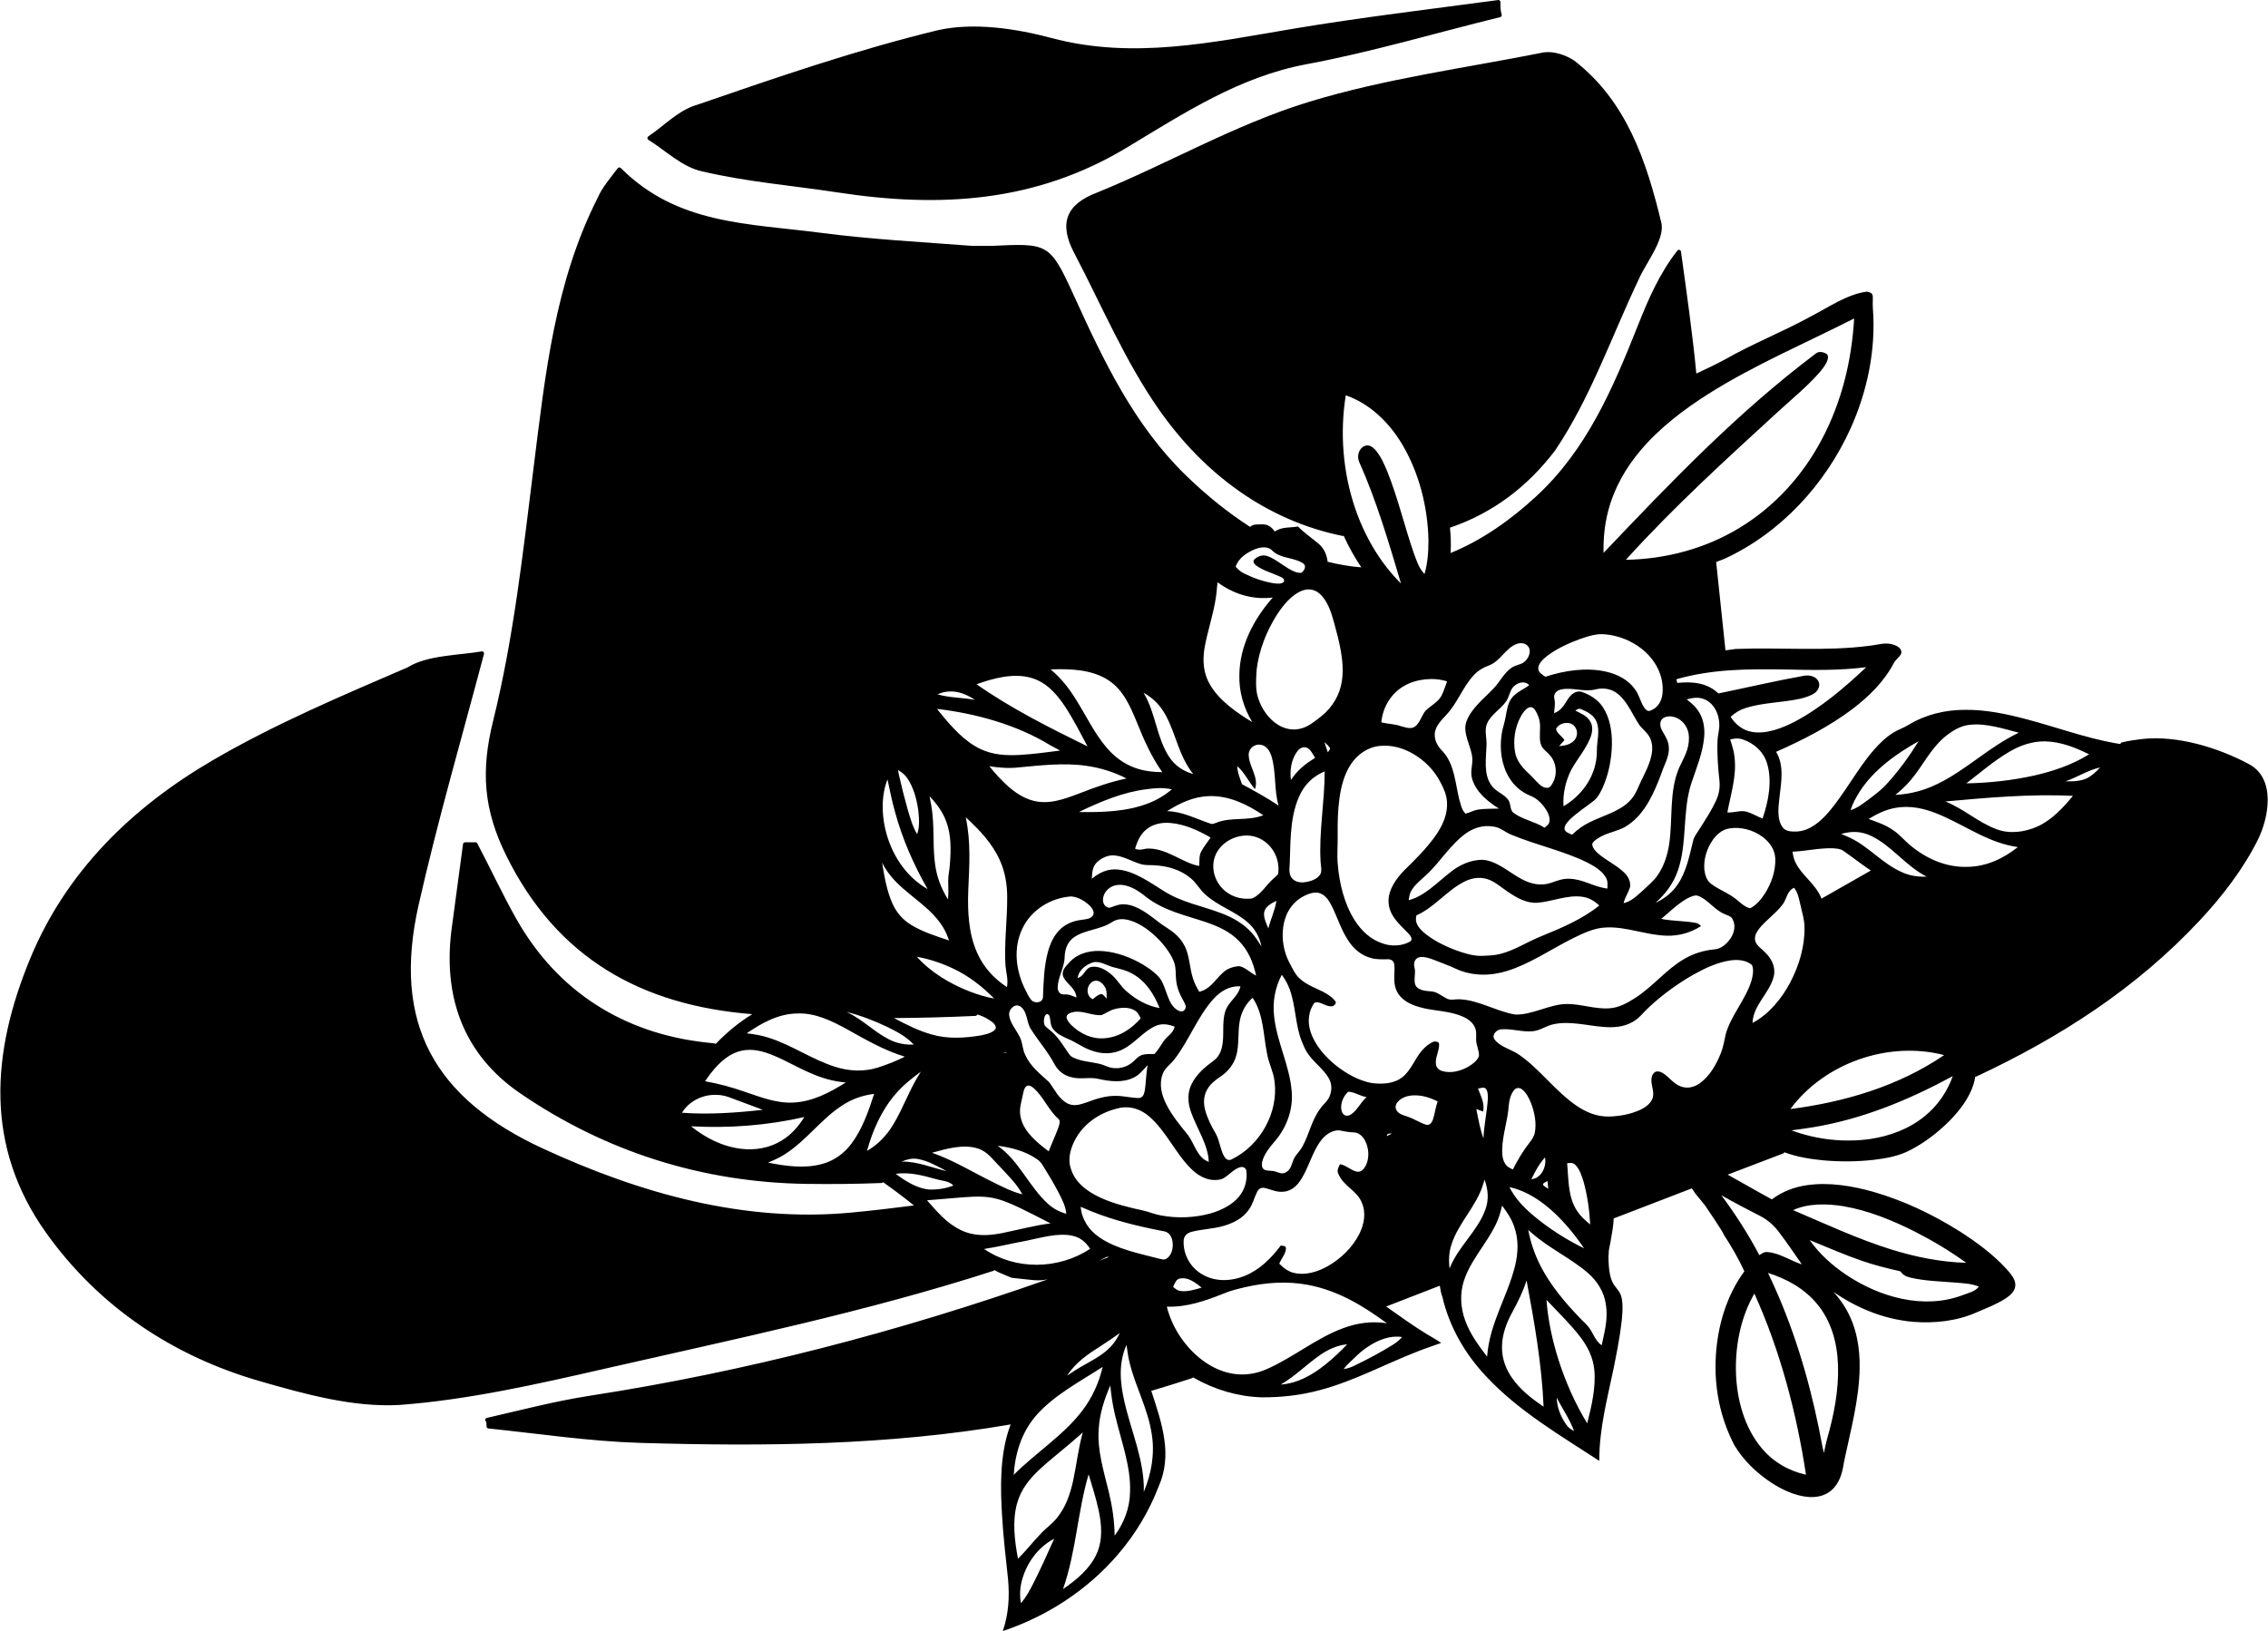
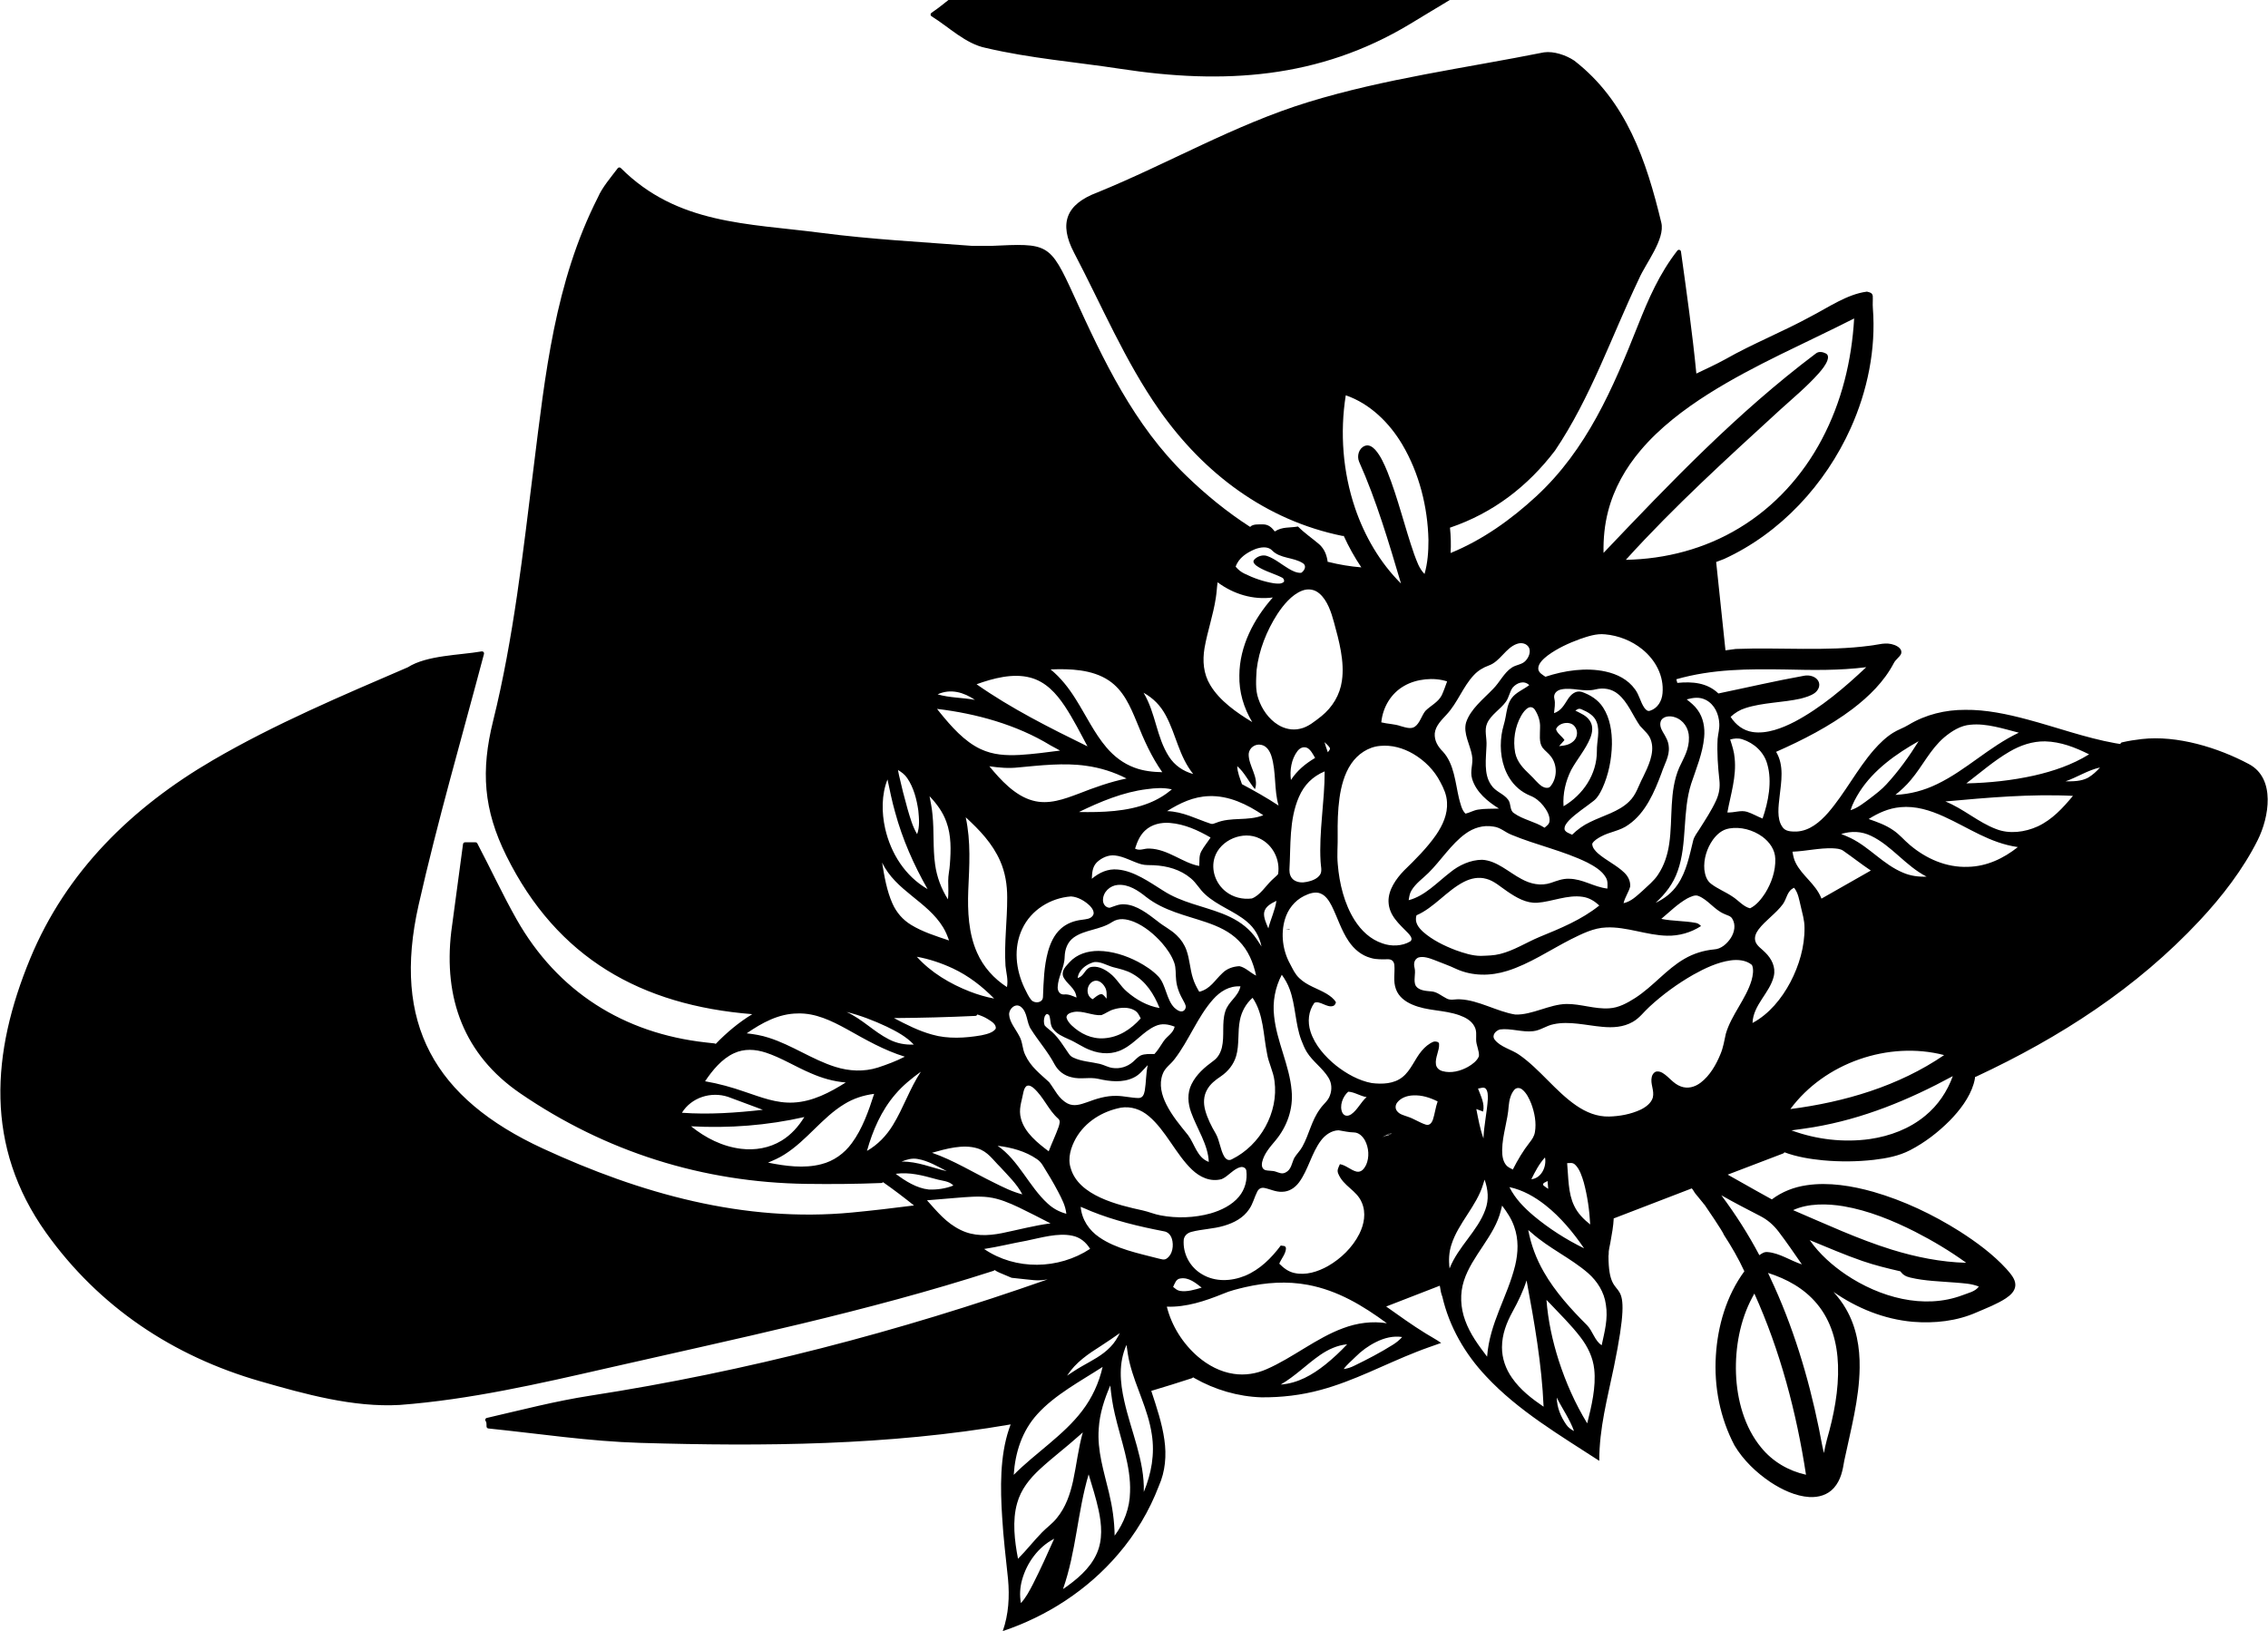
<svg xmlns="http://www.w3.org/2000/svg" xml:space="preserve" width="1.667in" height="1.199in" version="1.0" shape-rendering="geometricPrecision" text-rendering="geometricPrecision" image-rendering="optimizeQuality" fill-rule="evenodd" clip-rule="evenodd" viewBox="0 0 1666.67 1199.12">
  <g id="Layer_x0020_1">
-     <path fill="black" d="M774.65 1131.21c-4.96,11.17 -10,22.33 -15.53,33.24 -2.63,5 -5.07,9.87 -8.94,14.07 -0.98,-5.93 -0.69,-11.41 0.9,-17.19 3.55,-12.59 11.84,-24.03 23.57,-30.13zm-56.51 -385.44c-0.18,0.6 -0.71,1.04 -1.37,1.07 -19.96,0.93 -39.93,1.46 -59.91,1.6 9.2,4.84 18.43,9.52 28.15,12.16 11.46,3.33 24.41,2.54 36.05,0.53 3.49,-0.78 8.57,-1.75 10.66,-4.93 0.5,-3.34 -3.44,-5.47 -5.81,-6.99 -2.52,-1.59 -5.12,-2.61 -7.78,-3.43zm-165.37 -0.2c-81.63,-6.5 -143.48,-41.11 -180.82,-116.44 -16.84,-33.97 -18.8,-62.5 -9.73,-99.11 15.13,-61.09 21.99,-124.03 29.78,-186.37 8.56,-68.44 15.53,-136.07 47.24,-198.52 3.21,-7.49 9.69,-14.91 14.59,-21.44 0.27,-0.36 0.65,-0.56 1.09,-0.59 0.45,-0.04 0.85,0.11 1.17,0.43 41.55,41.55 93.13,40.6 147.22,47.65 36.98,4.82 74.27,6.75 111.38,9.6 4.49,0 8.93,0 13.39,0 42.07,-1.96 43.31,-2.44 61.04,36.46 21.81,47.87 44.08,95.05 82.38,132.25 14.47,14.06 30.21,26.94 47.19,37.86l0.02 0.01c2.01,-2.33 6.54,-1.76 9.3,-1.87 4.15,-0.01 6.45,2.19 8.83,5.23 5.46,-3.63 10.84,-2.56 17.04,-3.65 4.81,4.9 10.47,8.64 15.64,13.09 3.98,3.65 5.52,8.09 6.19,12.91 0.17,-0.02 0.36,-0 0.54,0.04 7.94,1.99 16.04,3.34 24.19,3.99 -4.96,-7.36 -9.28,-15.13 -12.96,-23.21 -0.28,0.13 -0.59,0.17 -0.92,0.1 -56.33,-11.48 -101.9,-45.94 -134.64,-92.56 -25.22,-35.93 -42.29,-76.83 -62.61,-115.56 -11.41,-21.74 -5.9,-35.76 17.11,-44.39 52.04,-21.2 101.02,-49.85 154.94,-66.4 56.45,-17.33 115.45,-25.02 173.31,-36.59 7.2,-1.03 16.22,2.03 22.28,6.07 38.44,29.79 53.04,73.7 64,119.11 2.94,12.17 -11.6,30.06 -16.45,41.38 -20.1,42.11 -35.41,87.29 -61.7,126.23 -20.06,26.31 -45.44,45.8 -76.88,56.53 -0.11,0.04 -0.21,0.06 -0.32,0.07 0.65,6.4 0.84,12.69 0.45,18.67 23.45,-9.57 44.48,-24.6 63,-41.71 37.16,-34.35 56.34,-79.34 74.63,-125.42 7.85,-19.78 15.84,-38.19 29.05,-55.18 0.38,-0.49 0.98,-0.69 1.57,-0.53 0.59,0.16 1.01,0.63 1.1,1.24 4.15,29.85 8.39,59.68 11.31,89.68 7.31,-3.52 13.58,-6.31 21.18,-10.46 20.55,-11.69 42.61,-20.36 63.38,-31.76 12.56,-6.51 26.4,-16.12 40.57,-17.97l0.44 0c1.98,0.54 3.61,0.71 4.1,3.05 0.16,3.04 -0.18,6.07 0.08,9.1 2.35,30.09 -3.98,60.85 -16.35,88.27 -18.59,41.27 -51.56,77.06 -92.94,96.04 -0.01,0 -2.46,0.95 -5.95,2.28 0.04,0.12 0.07,0.24 0.09,0.37 2.26,21.52 4.52,43.04 6.8,64.55 2.26,-0.3 4.76,-0.64 7.54,-1.02 32.72,-1.28 66.61,1.9 98.62,-2.39 6.41,-0.68 11.74,-2.93 18.13,-0.5 2.71,1.06 5.94,3.2 4.78,6.59 -1.37,2.56 -4.06,4.12 -5.38,6.8 -7.13,13.57 -18.2,24.37 -30.26,33.59 -17.01,12.87 -36.75,22.94 -56.21,31.54 6.05,10.02 3.78,22.01 2.54,33 -0.74,6.78 -2.15,15.95 1.87,21.91 2.23,3.83 6.92,3.72 10.81,3.68 9.5,-0.56 16.96,-6.99 22.98,-13.79 12.39,-14.32 21.25,-31.98 33.76,-46.33 4.09,-4.63 8.76,-9.21 14.02,-12.48 3.63,-2.3 7.72,-3.56 11.37,-5.82 12.51,-7.59 27.04,-11.1 41.61,-11.04 15.25,-0.22 31.01,3.14 45.69,7.07 21.21,5.64 42.89,13.54 64.41,17.41 1.33,0.21 2.67,0.44 4.02,0.66 0.09,-0.6 0.53,-1.09 1.15,-1.23 4.82,-1.11 9.7,-1.89 14.61,-2.44 25.93,-2.93 56.06,6.29 78.77,18.44 19.83,10.61 14.69,39.27 6.4,55.84 -10.74,21.49 -26.19,41.49 -42.55,59.01 -46.64,49.94 -102.8,86.11 -164.33,114.84 -0.26,0.12 -0.52,0.17 -0.79,0.14 -0.23,1.79 -0.62,3.57 -1.16,5.32 -3.07,10.19 -10.22,19.44 -17.58,26.96 -8.53,8.56 -18.31,16.11 -29.06,21.67 -8.39,4.36 -17.41,6 -26.71,7.12 -12.41,1.4 -24.93,1.49 -37.36,0.35 -9.47,-0.91 -19.39,-2.54 -28.38,-5.91 -0.15,0.39 -0.45,0.7 -0.87,0.86 -13.61,5.19 -27.22,10.39 -40.81,15.59 15.22,8.68 31.61,17.76 32.46,18.19 7.52,-5.69 16.34,-9.08 25.65,-10.42 16.07,-2.41 33.47,0.48 49.01,4.88 22.36,6.45 43.74,16.63 63.4,29.03 12.25,7.85 24.44,16.79 34.31,27.56 2.84,3.31 6.75,7.37 6.63,12.01 -0.14,4.35 -3.61,7.39 -6.96,9.66 -6.54,4.27 -14.16,7.16 -21.3,10.24 -14.75,6.59 -31.19,8.31 -47.17,7.03 -21.12,-1.91 -40.89,-9.93 -58.22,-21.96 3.43,3.9 6.59,7.96 9.15,12.49 7.66,13.23 10.28,28.25 10.04,43.39 -0.28,22.74 -6.61,45.88 -11.26,67.98 -1.25,7.46 -2.49,14.31 -7.64,20.2 -4.61,5.21 -11.36,7.13 -18.16,6.72 -10.02,-0.63 -20.02,-5.39 -28.31,-10.83 -10.51,-7.03 -20.12,-16.21 -26.63,-27.11 -10.67,-20.28 -15.13,-43.24 -13.69,-66.07 1.36,-21.94 7.81,-44.07 20.94,-61.94 -4.3,-9.35 -9.45,-18.21 -15.05,-26.81 -0.39,-1.91 -13.49,-21.13 -13.75,-21.43 -0.26,-0.52 -0.64,-0.97 -1.1,-1.31 -0.05,-0.07 -0.1,-0.14 -0.16,-0.21 -0.21,-0.42 -0.45,-0.72 -0.78,-1.04 -0.05,-0.09 -5.25,-6.45 -5.57,-6.82 -0.04,-0.08 -0.09,-0.17 -0.14,-0.25 -0.15,-0.37 -0.36,-0.72 -0.62,-1.02 -0.14,-0.28 -0.31,-0.53 -0.51,-0.76 -0.26,-0.52 -0.63,-0.96 -1.09,-1.31 -0.12,0.09 -0.25,0.17 -0.39,0.22 -18.76,7.2 -37.52,14.42 -56.27,21.65 -0.2,0.08 -0.39,0.11 -0.59,0.11 -0.26,5.71 -1.33,11.54 -2.48,17.89 -0.49,3 -1.41,5.7 -1.24,8.73 -0.09,0.32 -0.14,0.66 -0.14,1.01 0,41.81 20.24,2.5 4.03,81.45 -4.81,23.39 -10.83,45.12 -10.81,69.24 -28.7,-18.67 -59.63,-36.81 -83.14,-62.08 -15.57,-16.48 -27.12,-36.49 -32.22,-58.62 -0.78,-1.84 -1.39,-4.71 -1.86,-8.04l-39.42 15.3c9.54,6.76 18.96,13.57 29.01,19.77 3.8,2.37 7.75,4.43 11.42,7 -6.02,2.17 -12.1,4.16 -18.04,6.55 -23.61,9.23 -46.09,21.44 -70.65,28.01 -14.16,3.87 -28.8,5.55 -43.46,5.43 -17.16,-0.55 -34.23,-5.58 -49.13,-14.06 -0.37,-0.21 -0.74,-0.43 -1.11,-0.65 -0.18,0.3 -0.46,0.53 -0.82,0.65 -9.93,3.23 -19.88,6.35 -29.89,9.32 3.92,11.93 7.96,23.9 9.63,35.91 1.68,11.51 0.7,23.28 -4.05,33.98 -7.04,18.42 -17.15,35.32 -30.01,50.28 -22.44,26.22 -52.08,45.48 -84.74,56.42 4.34,-12.36 5.06,-25.32 3.87,-38.29 -1.56,-15.1 -3.46,-30.44 -4.32,-45.61 -1.37,-21.02 -1.74,-44.55 5.07,-64.72 0.37,-1.12 0.76,-2.22 1.18,-3.31 -89.82,15.51 -181.4,16.26 -272.26,13.57 -37.43,-1.11 -74.46,-6.77 -111.66,-10.59 -0.77,-0.08 -1.35,-0.72 -1.35,-1.49 0,-0.79 0.06,-3.16 -0.52,-3.75 -0.39,-0.39 -0.53,-0.93 -0.37,-1.47 0.15,-0.54 0.56,-0.92 1.1,-1.04 25.29,-5.83 50.39,-12.4 76.07,-16.37 114.6,-17.72 226.85,-46.99 336.17,-85.48 -8.1,1.41 -9.78,0.51 -26.48,-1.17 -9.83,-4.06 -10.46,-4.41 -11.71,-5.23 -0.31,-0.18 -0.59,-0.34 -0.85,-0.5 -0.18,0.3 -0.46,0.52 -0.82,0.63 -93.09,30.03 -188.98,49.86 -284.22,71.61 -50.12,11.45 -100.77,23.07 -152.18,26.96 -34.22,1.95 -69.77,-7.99 -102.43,-17.37 -64.17,-18.43 -118.65,-54.69 -157.55,-109.23 -45.24,-63.43 -40.26,-132.3 -11.7,-201.46 26.56,-64.3 74.96,-111.31 134.29,-145.92 45.77,-26.7 94.76,-47.36 143.33,-68.31 13.97,-8.9 37.93,-8.84 54.3,-11.68 0.52,-0.09 1,0.07 1.36,0.46 0.35,0.39 0.48,0.89 0.34,1.4 -16.26,61.41 -34.07,122.6 -48.07,184.57 -19.68,87.15 11.69,142.26 91.48,179.09 71.4,32.95 147.79,54.58 227.13,46.98 15.21,-1.46 30.39,-3.24 45.54,-5.19 -7.38,-5.89 -14.91,-11.65 -22.78,-17.14 -0.26,0.38 -0.69,0.62 -1.17,0.64 -18.36,0.75 -36.74,0.89 -55.11,0.64 -76.12,-1.04 -147.56,-23.52 -210.45,-66.61 -41.29,-28.3 -56.4,-69.83 -50.64,-118.76 2.92,-21.47 5.73,-42.96 8.65,-64.43 0.1,-0.75 0.73,-1.3 1.48,-1.3 2.57,0 5.13,0 7.7,0 0.57,0 1.06,0.3 1.33,0.8 9.74,18.52 18.52,37.52 28.82,55.74 30.12,53.24 78.84,83.92 139.25,90.6l6.27 0.69c0.34,0.04 0.64,0.18 0.87,0.4 8.08,-8.39 17.06,-15.91 26.97,-21.93zm247.22 338.31c2.57,8.63 5.44,17.45 7.31,26.24 2.3,10.54 3.18,21.91 -1.36,32 -4.9,11.15 -15,19.39 -24.79,26.11 9.79,-27.99 10.54,-56.3 18.83,-84.35zm-4.29 -30.87c-3.33,11.79 -4.59,23.87 -7.17,35.81 -2.23,9.91 -5.41,19.24 -11.93,27.19 -3.19,4.06 -7.27,6.81 -10.83,10.47 -6.15,6.26 -11.46,13.23 -17.7,19.42 -2.51,-13 -4.34,-27.97 -0.63,-40.87 2.81,-10.09 9.08,-17.88 16.63,-24.89 9.31,-8.62 19.52,-16.25 28.95,-24.74l2.68 -2.39zm348.39 -25.59c4.07,8.25 9.65,15.97 12.7,24.64 -2.27,-1.2 -4.26,-2.61 -5.73,-4.77 -4.09,-5.88 -6.83,-12.62 -6.97,-19.87zm-328.18 -8.89c0.68,7.11 1.69,14.15 3.35,21.1 4.2,18.41 11.98,38.41 11.16,57.32 -0.19,11.65 -4.42,22.68 -11.32,32 -0.13,-10.76 -1.67,-21.33 -4.21,-31.78 -3.66,-15.41 -8.72,-30.8 -7.48,-46.89 0.68,-11.17 4.1,-21.56 8.5,-31.76zm-5.65 -13.65c-2.64,11.7 -7.73,22.78 -15.04,32.31 -13.53,17.86 -34.2,30.87 -50.3,47.04 1.07,-16.42 6.09,-32.17 17.28,-44.52 12.85,-14.29 31.97,-24.41 48.06,-34.82zm17.56 -16.21c0.64,4.62 1.26,9.22 2.43,13.74 4.45,17.79 13.36,33.4 16.14,51.93 2.34,14.55 -0.28,28.98 -5.86,42.48 0.73,-22.7 -9.44,-44.8 -14.33,-66.8 -3.17,-13.97 -4.33,-27.93 1.63,-41.35zm162.19 -0.41c-4.95,5.29 -10.26,10.27 -15.91,14.82 -9.68,7.72 -20.31,13.85 -32.93,14.78 10.63,-6.13 18.97,-14.8 28.98,-21.73 5.97,-4.11 12.56,-7.16 19.85,-7.87zm40.45 -5.35c-2.08,2.31 -4.27,4.11 -6.92,5.74 -9.04,5.68 -18.56,10.64 -28.15,15.3 -2.59,1.3 -5.03,2.13 -7.92,2.52 2.43,-3.42 5.64,-5.87 8.54,-8.83 4.45,-4.5 9.63,-8.27 15.3,-11.07 5.99,-2.97 12.43,-4.66 19.15,-3.65zm-207.54 -2.9c-1.83,3.69 -3.94,7.17 -6.85,10.13 -6,6.34 -13.69,10.04 -21.15,14.34 -3.71,2.09 -7.22,4.48 -10.78,6.83 6.37,-9.82 15.39,-15.85 25.07,-21.99 4.68,-2.95 9.16,-6.17 13.71,-9.3zm313.62 -24.37c0.79,0.81 1.59,1.63 2.39,2.44 7.68,8.13 15.82,16.09 22.62,24.98 5.32,6.95 9.17,14.79 10.1,23.57 1.4,13 -1.99,27.15 -5.17,39.74 -8.81,-14.45 -15.67,-29.91 -20.87,-45.99 -4.67,-14.57 -7.9,-29.48 -9.08,-44.75zm152.81 -4.69c19,42.02 31.02,87.7 37.96,133.21 -12.87,-2.86 -24.55,-9.67 -32.89,-19.92 -12.43,-15 -17.88,-35.33 -18.57,-54.5 -0.66,-19.04 2.95,-39.13 12,-56.02 0.5,-0.93 1,-1.85 1.5,-2.76zm-328.12 -6.37c21.91,4.12 40.29,15.2 57.99,28.21 -10.93,-1.72 -21.89,-0.24 -32.19,3.64 -19.56,7.17 -37.12,21.81 -56.17,30.1 -7.57,3.38 -15.98,4.7 -24.2,3.46 -9.79,-1.41 -18.8,-6.22 -26.26,-12.58 -11.12,-9.58 -19.35,-22.55 -22.94,-36.81 14.33,0.5 28.23,-4.17 41.33,-9.48 5.27,-2.27 10.64,-3.52 16.2,-4.85 15.26,-3.49 30.78,-4.6 46.24,-1.69zm160.68 -3.29c5.66,30.39 11.23,61.96 12.5,92.85 -8.74,-5.95 -17.07,-12.37 -23.17,-21.14 -4.67,-6.61 -7.45,-14.43 -7.41,-22.56 0.02,-9.52 3.33,-18.07 7.85,-26.29 4.04,-7.34 7.66,-14.86 10.24,-22.85zm-238.83 5.31c-4.95,1.48 -10.87,3.3 -16.04,2.39 -2.08,-0.37 -3.36,-1.67 -4.96,-2.91 1.31,-2.54 2.07,-5.93 5.49,-6.24 6.09,-0.93 11.04,3.31 15.51,6.76zm416.29 -10.81c13.87,4.43 26.52,11.33 35.96,22.65 10.66,12.76 14.96,28.8 15.51,45.18 0.63,18.3 -3.08,37.07 -8.13,54.58 -0.93,3.31 -1.57,6.67 -2.23,10.03 -1.5,-5.99 -2.41,-12.08 -3.68,-18.11 -7.78,-38.06 -19.21,-75.74 -35.83,-110.91 -0.54,-1.14 -1.06,-2.27 -1.59,-3.42zm30.65 -24.13l0.68 0.3c12.61,5.13 25.15,10.62 38.02,15.04 9.13,3.15 18.47,5.44 27.89,7.59 2.1,2.76 4,3.78 7.34,4.61 10.71,2.57 22.29,2.79 33.24,3.69 5.98,0.55 11.52,0.65 17.17,2.92 -2.7,3.77 -7.73,4.65 -11.86,6.3 -28.7,10.87 -61.26,1.47 -85.83,-15.06 -9.95,-6.76 -19.37,-15.07 -26.32,-24.95l-0.33 -0.44zm-542.04 -3.22c5.78,1.17 10.02,4.74 13.09,9.65 -23.18,15.27 -54.83,15.9 -77.91,0.1 10.47,-1.6 20.7,-4.21 31.12,-6.07 10.51,-2.13 23.08,-5.97 33.7,-3.68zm335.14 -4.22c0.86,0.73 1.72,1.46 2.58,2.19 12.78,11.34 28.61,18.43 41.42,29.52 6.85,6.04 11.83,13.94 13.08,23.1 1.69,10.55 -0.91,19.73 -3.08,29.91 -5.02,-3.09 -6.63,-10.47 -10.75,-14.7 -11.76,-11.69 -23.54,-24.7 -31.78,-39.15 -5.57,-9.7 -9.39,-19.86 -11.46,-30.86zm-19.2 -17.91c3.6,4.81 6.91,9.66 8.87,15.4 3.36,9.37 2.99,19.14 0.7,28.71 -5.79,23.33 -18.74,42.06 -20.6,66.94 -6.43,-8.49 -12.46,-16.54 -16.14,-26.7 -3.42,-9.34 -3.98,-19.62 -0.89,-29.15 5.91,-18.36 22.68,-32.98 27.16,-51.66 0.3,-1.18 0.6,-2.36 0.9,-3.54zm-309.79 0.87c2.56,0.96 5.03,2.17 7.57,3.2 16.97,6.9 35.37,11.28 53.33,14.75 3.26,0.43 5.24,2.69 6.19,5.7 1.37,4.67 0.59,11.23 -3.67,14.24 -2,1.72 -4.61,0.37 -6.87,-0.03 -14.14,-3.67 -30.59,-6.98 -42.78,-15.4 -7.66,-5.19 -12.95,-13.12 -13.77,-22.46zm560.91 -0.38c18.19,3.1 36.13,10.44 52.53,18.74 13.04,6.67 25.67,14.22 37.53,22.81 -18.5,-0.48 -37.15,-4.24 -54.8,-9.7 -24.57,-7.62 -48.76,-18.91 -72.47,-29.02 11.18,-5.16 25.3,-4.83 37.2,-2.84zm-628.42 -6.63c7.83,1.04 14.95,4.12 22.04,7.44 7.85,3.76 15.57,7.79 23.32,11.76 -12.16,1.58 -23.94,4.79 -35.93,7.22 -10.31,1.99 -20.45,2.37 -30.1,-2.35 -10.6,-5.14 -17.14,-13.33 -24.79,-21.84 7.19,-0.68 14.42,-1.11 21.61,-1.8 7.78,-0.61 16.11,-1.44 23.85,-0.44zm538.47 -1.45c9.32,5.29 18.8,10.22 28.33,15.11 5.55,2.82 9.96,6.65 13.72,11.58 5.99,7.83 11.53,16.02 17.15,24.11 -8.1,-2.59 -16.48,-8.37 -25.09,-9.04 -2.58,-0.32 -4.19,0.91 -6.18,2.26 -8.14,-15.4 -17.52,-30.08 -27.95,-44.03zm-155.8 -6.02c9.88,2.11 18.71,7.16 26.57,13.37 11.04,8.73 20.4,20.02 28.31,31.62 -13.12,-6.38 -25.88,-14.56 -37.07,-23.91 -7.15,-6.09 -13.57,-12.59 -17.81,-21.08zm28.04 -4.48c0.18,1.92 0.35,3.83 0.49,5.76 -1.22,-0.82 -2.51,-1.65 -3.62,-2.6 -0.8,-1.96 1.96,-2.22 3.13,-3.17zm-46.3 -1.01c2.63,7.24 3.28,14.67 0.59,22.01 -5.62,15.78 -19.97,27.12 -26.31,43.3 -0.73,-5.96 -0.51,-11.9 1.4,-17.63 5.03,-15.8 18.57,-28.39 23.29,-44.34l1.04 -3.35zm-432.86 -4.29c10.3,-1.37 19.62,1.16 29.41,3.85 4.19,1.3 9.99,1.33 12.98,4.77 -5.59,2.26 -12.09,3.19 -18.09,2.93 -8.81,-0.9 -17.39,-6.29 -24.3,-11.55zm499.4 -6.72c3.43,3.22 5.06,8.67 6.39,13.06 2.7,10.06 4.18,20.52 4.72,30.92 -4.83,-3.85 -9.1,-8.08 -11.78,-13.74 -4.54,-9.16 -4.22,-21.3 -5.17,-31.35 2.23,-0.03 4.07,-0.62 5.84,1.13zm-483.19 -4.16c7.46,1.24 14.69,5.48 21.34,8.94 -11.29,-2.58 -21.36,-7.18 -33.23,-7.05 3.87,-1.56 7.68,-2.67 11.89,-1.89zm461.07 -1.15c1.32,6.7 -2.61,15.31 -10.04,16.03 2.75,-5.59 5.8,-11.43 10.04,-16.03zm-417.26 -6.69c7.74,2.36 11.25,8.29 16.77,13.67 5.69,6.26 12.39,12.6 16.29,20.17 -7.47,-1.92 -13.99,-5.22 -20.86,-8.63 -15,-7.32 -29.77,-16.51 -45.54,-21.95 10.3,-2.89 22.83,-6.5 33.34,-3.25zm14.88 -1.88c10.11,1.23 20.46,3.95 28.92,9.82 1.88,1.24 3.25,2.89 4.41,4.8 3.91,6.24 7.71,12.58 11.14,19.1 2.71,5.3 5.43,10.22 6.06,16.27 -5.33,-1.46 -9.65,-3.79 -13.71,-7.52 -13.65,-12.41 -21.36,-31.86 -36.81,-42.47zm250.7 -11.38c3.75,0.58 7.37,1.5 11.21,1.56 3.61,0.06 6.37,2.81 8.06,5.76 2.94,5.42 3.44,12.51 0.91,18.16 -1.43,2.78 -3.41,5.54 -6.96,4.91 -4.42,-1.09 -7.65,-4.67 -12.3,-5.49 -0.94,2.38 -2.34,4.18 -1.28,6.83 3.93,9.65 13.62,12.19 17.41,21.46 3.25,7.57 1.7,15.89 -1.87,23.03 -5.03,9.91 -13.5,18.14 -23.09,23.63 -7.4,4.13 -16.28,7 -24.76,5.03 -4.46,-1 -7.82,-3.67 -10.98,-6.83 1.47,-3.63 4.96,-7.46 4.92,-11.42 -0.44,-2.17 -2.13,-1.41 -3.81,-1.93 -6.93,9.3 -15.39,17.71 -26.24,22.24 -10.24,4.15 -21.92,4.69 -31.65,-1.11 -8.89,-5.17 -14.29,-15.22 -13.44,-25.5 0.51,-2.98 2.75,-4.86 5.55,-5.63 7.91,-2.11 16.19,-2.12 24.15,-4.54 7.17,-2.12 14.05,-5.7 18.32,-12.06 2.9,-4.09 3.82,-8.78 6.06,-13.11 1.07,-2.01 2.73,-2.98 5.05,-2.64 4.57,0.9 8.31,3.05 13.18,2.86 5.21,-0.05 9.5,-2.95 12.52,-7.04 6.65,-9.04 9.22,-21.67 16.06,-30.67 3.02,-4.06 7.8,-7.45 13.02,-7.5zm-392.77 -9.74c-4.33,6.97 -9.69,13.07 -16.76,17.36 -8.91,5.43 -19.44,7.24 -29.73,5.98 -13.7,-1.65 -26.13,-7.98 -36.78,-16.54 27.92,1.53 56,-0.61 83.28,-6.81zm232.48 -6.87c7.72,-1.24 14.93,1.25 20.79,6.25 12.51,10.56 19.88,28.02 31.7,39.29 5.86,5.6 13.56,9.16 21.75,6.98 4.85,-1.96 8.78,-7.72 13.99,-8.83 1.81,-0.46 3.87,0.63 4.18,2.51 0.92,6.78 -0.95,13.87 -5.37,19.15 -5.17,6.3 -13.27,10.17 -20.97,12.38 -11.75,3.24 -24.7,3.72 -36.66,1.43 -4.52,-0.79 -8.69,-2.67 -13.15,-3.64 -17.96,-3.91 -47.25,-10.72 -52.97,-31.19 -2.36,-7.3 0.21,-15.38 3.82,-21.82 6.93,-12.14 19.38,-19.82 32.89,-22.49zm215.07 -9.06c6.42,-0.3 12.3,1.62 17.98,4.43 -1.58,4.45 -2.04,9.17 -3.54,13.62 -0.85,2.21 -2.46,4.26 -5.09,3.47 -4.63,-1.45 -8.71,-4.35 -13.36,-5.85 -2.8,-1.03 -6.09,-1.67 -7.93,-4.24 -1.47,-1.92 -1.17,-4.48 0.3,-6.3 2.81,-3.5 7.3,-4.95 11.65,-5.13zm-396.25 -1.09c-3.96,12.33 -8.66,25.81 -16.44,36.26 -5.49,7.55 -13.33,13.17 -22.43,15.43 -12.53,3.29 -26.58,1.37 -39.11,-1.17 4.16,-1.74 8.28,-3.53 12.09,-5.98 16.52,-10.41 27.61,-27.1 43.99,-37.04 6.7,-4.14 14.1,-6.54 21.9,-7.52zm-107.39 2.17c8.54,3.16 17.06,6.36 25.59,9.52 -19.65,2.2 -39.74,3.62 -59.49,2.17 7.04,-11.32 21.41,-15.79 33.9,-11.69zm455.89 -3.78c4.69,0.19 8.81,3.29 13.52,3.96 -4.3,3.75 -6.69,9.41 -11.3,12.63 -2.33,1.53 -4.87,1.63 -6.42,-0.95 -2.56,-4.99 0.16,-12.15 4.2,-15.63zm127.77 -1.72c3.24,2.5 5.3,6.81 6.77,10.54 2.43,6.49 3.91,14.02 2.69,20.91 -0.48,2.91 -2,5.22 -3.8,7.49 -4.88,6.2 -8.87,12.95 -12.43,19.99 -1.78,-0.94 -3.87,-1.8 -5.08,-3.44 -2.39,-3.09 -2.79,-7.18 -2.77,-10.96 0.22,-11.3 4.1,-21.31 4.83,-32.49 0.37,-3.99 1.45,-8.72 4.19,-11.79 1.49,-1.68 3.92,-1.56 5.6,-0.26zm-32.35 -0.61c1.88,-0.16 4.09,-1.4 5.63,0.07 1.7,1.81 1.62,5.27 1.58,7.58 -0.61,9.7 -2.82,19.23 -3.22,29.02 -2.53,-7.03 -3.82,-14.28 -5.24,-21.59 1.65,0.63 3.32,1.25 4.99,1.83 1.31,-5.98 -1.74,-11.44 -3.75,-16.91zm-326.73 -0.39c7.45,6.57 10.88,16.17 18.11,22.52 1.89,1.55 0.89,3.96 0.37,5.93 -2.18,6.14 -5.02,12.02 -7.34,18.09 -8.09,-6.09 -17.59,-13.65 -20.34,-23.86 -2.03,-7.14 0.5,-12.67 1.74,-19.56 0.44,-1.72 0.86,-3.4 2.3,-4.57 1.91,-0.96 3.68,0.28 5.15,1.44zm675.73 -8.74c-4.05,11.28 -10.91,21.46 -20.2,29.08 -11.58,9.64 -25.89,14.98 -40.69,17.17 -19.33,2.72 -39.4,0.37 -57.7,-6.37 5.38,-0.77 10.76,-1.39 16.11,-2.32 36.57,-6.15 70.04,-20 102.48,-37.56zm-758.54 -3.27c-8.24,12.46 -12.8,26.62 -20.58,39.28 -4.74,7.78 -11.12,14.44 -19.06,18.98 4.2,-15.02 10.54,-29.67 20.81,-41.59 5.49,-6.5 11.99,-11.69 18.83,-16.67zm752.16 -12.19c-33.43,22.85 -73.19,34.53 -113.02,39.67 25.14,-33.98 72.2,-50.28 113.02,-39.67zm-866.22 -1.85c11.4,3.74 22.04,10.5 33.15,15.18 8.17,3.61 16.74,6.09 25.68,6.8 -11.65,7.35 -24.32,14.05 -38.36,14.76 -12.58,0.67 -23.84,-3.87 -35.52,-7.79 -9.63,-3.39 -19.45,-6.13 -29.53,-7.86 5.39,-8.02 12.3,-16.51 21.28,-20.61 7.5,-3.48 15.59,-2.98 23.29,-0.47zm208.47 -27.19c1.09,3.13 0.48,6.81 2.57,9.61 2.73,3.85 7.41,5.86 11.59,7.74 5.65,2.34 10.4,6.08 16.21,8.11 7.76,3 16.52,3.22 23.95,-0.84 8.67,-4.4 14.91,-13.07 23.65,-16.93 4.82,-2.19 9.41,-1.35 14.18,0.46 -1.25,5.07 -5.33,6.63 -8.11,10.64 -2.24,3.2 -4.05,6.63 -6.79,9.48 -3.27,0.01 -7.06,-0.3 -10.11,1.06 -2.09,1.02 -3.77,3.09 -5.55,4.6 -4.12,3.69 -9.77,5.4 -15.25,4.54 -3.31,-0.5 -5.98,-2.15 -9.15,-2.94 -6.25,-1.49 -13.5,-1.78 -19.38,-4.57 -1.45,-0.66 -2.43,-1.43 -3.33,-2.73 -3.81,-5.41 -7.31,-11.53 -12.34,-16.1 -1.76,-1.64 -3.85,-2.98 -5.46,-4.76 -0.98,-2.06 -0.8,-4.77 -0.04,-6.88 0.91,-1.8 2.03,-2.24 3.37,-0.5zm-184.95 -1.56c13.09,-0.42 24.88,5.4 36.07,11.51 13.87,7.76 27.33,15.56 42.65,20.26 -6.33,3.26 -13.07,5.78 -19.83,8 -10.25,3.23 -21.12,2.7 -31.3,-0.53 -16.79,-5.26 -31.76,-15.95 -48.83,-21.38 -5.29,-1.74 -10.75,-2.66 -16.28,-3.26 11.22,-7.72 23.52,-14.53 37.52,-14.6zm35.88 -1.12c10.15,2.53 19.99,6.31 29.45,10.76 7.29,3.57 14.34,7.23 19.98,13.22 -6.44,0.29 -12.48,-0.87 -18.22,-3.81 -11.17,-5.67 -19.68,-14.91 -31.21,-20.17zm211.75 -1.15c2.41,1.37 3.3,3.55 4.5,5.89 -7.14,7.98 -15.96,13.87 -26.91,14.62 -9.17,0.67 -17.5,-3.36 -23.99,-9.59 -1.63,-1.65 -3.09,-3.37 -3.69,-5.67 0.08,-2.76 3.07,-3.6 5.3,-4.06 6.53,-1.26 13.83,2.81 20.38,2.32 3.15,-1.2 5.78,-3.35 9.09,-4.26 4.75,-1.43 10.91,-1.92 15.33,0.74zm-83.61 -2.63c5.17,4.11 4,11.69 7.61,16.75 5.51,8.7 12.3,16.3 17.13,25.47 2.72,4.99 7,8.31 12.57,9.58 6.54,1.75 13.17,-0.3 19.62,1.17 8.44,1.94 18.05,3.06 26.08,-0.96 4.52,-2.16 6.84,-5.77 10.29,-9.15 -1.42,6.22 -1.15,12.54 -2.21,18.78 -0.55,2.64 -1.31,5.31 -4.49,5.43 -5.44,-0.06 -10.81,-1.53 -16.28,-1.59 -7.7,-0.18 -14.72,2.09 -21.83,4.74 -4.65,1.6 -9.44,3.25 -14.15,0.86 -6.76,-3.64 -9.23,-10.02 -13.52,-15.66 -6.79,-6.28 -13.56,-11.27 -17.59,-20 -2.27,-4.58 -1.81,-9.52 -4.38,-13.91 -2.44,-4.82 -7.15,-10.19 -7.46,-15.69 -0.3,-4.25 4.61,-8.89 8.63,-5.81zm170.35 -6.61c8.15,11.94 7.81,27.17 10.6,40.85 1.11,7.09 4.65,13.18 5.5,20.29 3.15,23.07 -10.43,47.22 -31.15,57.46 -2.44,1.46 -4.34,0.31 -5.73,-1.81 -3.01,-5.06 -3.36,-11.78 -6.31,-16.95 -3.2,-5.43 -6.2,-11.32 -7.81,-17.44 -1.28,-4.94 -1.18,-10.1 1.35,-14.65 2.39,-4.46 6.13,-7.26 10.24,-10.02 5.27,-3.63 9.4,-8.7 11.22,-14.91 2.44,-8.24 1,-17.86 2.75,-26.31 1.22,-6.34 4.46,-12.26 9.35,-16.52zm-8.91 -8.43c-1.78,7.91 -8.98,11.05 -11.22,18.58 -2.64,8.39 -0.39,17.87 -2.46,26.43 -0.96,3.81 -2.82,7.31 -6.07,9.65 -6.54,4.8 -12.65,9.95 -16.29,17.39 -3.2,6.51 -2.67,13.99 -0.22,20.65 4.11,11.61 12.54,23.79 12.96,36.37 -8.62,-3.16 -10.3,-13.06 -15.26,-19.71 -5.91,-7.32 -11.72,-14.15 -15.98,-22.65 -3.4,-6.78 -5.46,-14.61 -2.74,-21.99 1.72,-4.99 5.72,-7.01 8.87,-11.27 10.4,-13.44 16.91,-31.1 28.19,-43.78 5.28,-5.98 11.95,-10.15 20.22,-9.66zm-108.36 -3.65c3.51,-1.65 6.73,0.93 8.49,3.81 1.87,2.84 1.46,5.67 1.47,8.9 -1.09,-1.07 -2.26,-3.27 -3.91,-3.35 -2.35,0.22 -4.52,2.43 -6.34,3.76 -5.3,-2.62 -4.74,-10.59 0.28,-13.13zm138.73 -4.88c2.38,3.29 4.39,6.81 5.78,10.63 4.39,11.83 4.09,25.44 8.48,37.21 1.19,3.06 2.42,6.18 4.13,8.98 4.29,6.93 11.65,11.87 15.85,18.72 2.52,4.02 2.81,8.83 1.13,13.23 -1.34,4.03 -4.87,6.31 -7.36,10.04 -6.32,8.68 -7.85,18.51 -12.89,27.57 -1.61,3.03 -4.19,5.37 -5.93,8.29 -1.89,3.82 -2.15,8.68 -6.46,10.73 -2.63,1.34 -4.63,0.14 -7.15,-0.63 -2.55,-0.95 -5.57,-0.39 -8.06,-1.28 -2.18,-1.07 -2.41,-3.42 -2.01,-5.58 1.41,-6.35 5.79,-11.19 9.83,-16.02 8.54,-10.22 13.19,-23.31 11.89,-36.68 -1.54,-18.55 -11,-36.16 -12.88,-54.79 -1.23,-10.46 0.73,-21.12 5.65,-30.42zm-138.79 -9.09c4.68,-1.31 10.26,2.29 14.76,3.51 4.95,1.3 9.78,2.25 14.26,4.87 9.86,5.46 15.85,14.98 19.93,25.19 -8.99,-1.51 -17.07,-6.09 -23.92,-11.98 -4.93,-4.13 -7.54,-9.81 -12.74,-13.68 -4.01,-3.18 -9.62,-5.93 -14.79,-4.19 -3.74,1.92 -4.26,6.52 -8.74,7.8 0.64,-5.85 6.03,-9.84 11.24,-11.51zm468.67 -1.46c5.32,-0.73 11.47,-0.26 15.73,3.37 1.51,3.27 0.64,7.87 -0.28,11.24 -4.04,13.7 -14.99,25.65 -18.92,39.32 -1.16,5.07 -1.87,10.11 -3.94,14.94 -3.13,7.73 -7.86,15.97 -14.63,21.06 -4.19,3.17 -9.4,4.65 -14.48,2.75 -5.68,-2.06 -8.49,-6.91 -13.42,-9.93 -1.59,-0.97 -3.62,-1.54 -5.41,-0.76 -1.33,0.78 -2.17,2.09 -2.54,3.57 -1.3,5.23 2.05,9.93 0.74,15.31 -1.2,4.15 -5.28,7.07 -8.98,8.88 -7.17,3.33 -15.28,4.83 -23.15,5.04 -8.91,0.22 -16.94,-3.15 -24.16,-8.1 -15.19,-10.41 -26.84,-26.8 -41.83,-37.23 -5.46,-3.93 -14.04,-5.73 -18.16,-11.27 -2.33,-3.22 0.88,-6.6 3.96,-7.43 7.86,-1.01 16.54,2.24 24.39,1.27 5.51,-0.6 9.5,-4.05 15.02,-5.11 11.52,-2.5 24.11,0.89 35.72,1.91 7.77,0.74 15.55,0.33 22.46,-3.63 5.12,-2.91 7.95,-7.21 12.25,-11.1 9.77,-9.04 20.67,-16.96 32.22,-23.57 8.35,-4.67 17.84,-9.19 27.39,-10.52zm-598.15 -2.67c9.17,1.63 18.16,4.68 26.59,8.62 11.45,5.4 21.4,13.09 30.23,22.11 -6.11,-1.16 -12.02,-2.9 -17.81,-5.14 -14.36,-5.58 -28.67,-14.02 -39,-25.59zm159.46 -25.76c7.98,3.28 15.06,9.23 20.74,15.64 3.65,4.23 7.07,9.1 8.97,14.38 1.54,4.18 0.88,8.39 1.45,13 0.56,5.69 2.79,10.67 5.59,15.57 1.11,2.13 2.31,3.95 0.65,6.22 -2.24,2.61 -5.53,0.23 -7.48,-1.52 -5.92,-5.84 -6.2,-16.77 -11.65,-22.83 -4.29,-4.58 -9.8,-8.15 -15.31,-11.07 -8.8,-4.57 -18.89,-7.82 -28.85,-7.93 -7.99,-0.02 -15.83,2.3 -21.36,8.33 -2.63,3.06 -5.94,5.73 -4.76,10.26 2.69,6.16 9.14,8.25 9.93,15.7 -3.1,-1.21 -5.75,-2.63 -9.2,-2.28 -3.11,0.24 -4.76,-2.54 -4.65,-5.35 0.3,-7.88 4.99,-14.24 5.13,-22.36 0.18,-5.55 2.04,-10.78 6.65,-14.15 8.13,-5.85 19.55,-5.59 28.23,-11.37 5.01,-3.31 10.64,-2.27 15.91,-0.23zm104.87 -15.37c-1,6.91 -4.24,13.45 -5.94,20.27 -1.43,-3.44 -3.59,-7.81 -3.11,-11.58 0.71,-4.54 5.34,-6.86 9.05,-8.69zm310.37 -3.5c6.83,2.75 11.55,9.99 18.55,13.02 2.21,1.17 5.07,1.45 6.25,3.8 2.63,4.36 1.49,9.8 -1.09,13.89 -2.72,4.22 -7.12,8.26 -12.37,8.52 -7.72,0.73 -15.13,3.03 -21.83,6.94 -13.37,7.75 -22.8,20.11 -36.16,28.76 -5.77,3.67 -12.15,7.24 -19.13,7.6 -10.55,0.72 -21.08,-3.33 -31.45,-3.19 -12.53,0.24 -25.14,8.17 -37.54,7.77 -13.35,-2.11 -27.02,-10.61 -40.57,-11.19 -3.66,-0.3 -7.21,1.15 -10.26,-0.8 -3.57,-1.8 -6.9,-4.84 -10.98,-5.02 -3.83,-0.37 -8.87,-0.55 -11.33,-4.02 -2.05,-3.78 0.17,-9.02 -0.91,-13.27 -0.77,-3.03 -0.39,-5.93 2.54,-7.54 3.73,-1.35 8.62,0.46 12.17,1.82 5.31,2.17 10.73,4 15.91,6.49 11.9,5.39 25.26,5.31 37.58,1.41 16.11,-4.99 31.63,-15.51 46.66,-23.17 8.24,-4.07 16.77,-8.46 26.14,-8.74 14.71,-0.69 29.79,5.81 44.64,6.07 8.76,0.22 17.62,-2.32 24.94,-7.11 -1.14,-1.09 -2.18,-2.05 -3.8,-2.29 -8.38,-1.61 -17.04,-1.24 -25.43,-2.97 6.09,-5.13 12.11,-11.1 19.07,-15.02 2.37,-1.14 5.84,-3.06 8.42,-1.74zm-461.38 0.28c5.19,0.33 10.37,3.4 14.01,7.01 1.56,1.61 3.59,4.67 2.19,6.86 -1.8,2.85 -5.15,2.81 -8.13,3.3 -5.75,0.66 -11.22,2.66 -15.56,6.57 -4.88,4.39 -7.67,10.58 -9.41,16.79 -2.99,10.98 -3.24,22.07 -3.69,33.29 -0.07,4.4 -5.72,5.11 -8.4,2.55 -2.22,-2.56 -3.63,-5.91 -5.15,-8.91 -6.48,-13.65 -8.3,-29.61 -1.71,-43.59 6.46,-13.91 20.76,-22.76 35.86,-23.87zm183.46 -2.14c3.91,1.53 6.34,5.54 8.19,9.09 4.26,8.53 6.95,17.88 12.52,26.06 3.93,5.77 9.29,10.35 16.12,12.2 4.36,1.36 8.58,0.96 13.04,0.98 2.65,0.12 4.06,1.63 4.37,4.2 0.53,6.09 -1.09,11.8 1.19,17.86 2.02,5.48 6.67,8.98 11.87,11.22 11.41,4.94 22.85,3.7 34.76,7.88 4.41,1.61 8.84,3.91 11.07,8.27 1.72,3.17 1.17,6.18 1.22,9.61 -0.05,4.08 2.42,8.22 2.06,12.24 -1.33,3.41 -4.93,6.04 -8,7.8 -5.61,3.15 -12.53,4.94 -18.86,3.15 -2.37,-0.7 -4.34,-2.31 -4.74,-4.87 -0.79,-5.06 2.69,-10.29 2.29,-15.13 0.05,-1.63 -2.68,-1.97 -3.89,-1.68 -3.46,1.31 -6.5,3.96 -8.86,6.76 -5.18,6.12 -7.91,14.39 -14.17,19.33 -6.28,5.03 -14.87,5.3 -22.5,4.39 -9.56,-1.74 -18.72,-6.93 -26.29,-12.88 -7.98,-6.43 -15.64,-15.05 -18.79,-24.98 -2.3,-7.13 -1.58,-15.01 2.85,-21.15 4.02,-1.83 9.17,3.78 13.65,2.35 1.41,-0.39 1.7,-1.46 2.21,-2.68 -1.45,-2.71 -4.37,-4.77 -6.94,-6.35 -6.76,-4 -14.15,-5.83 -20,-11.44 -3.22,-3.02 -4.76,-6.66 -6.79,-10.47 -5.42,-9.77 -6.97,-21.9 -3.83,-32.65 2.15,-7.4 7.1,-13.8 14.04,-17.26 3.63,-1.81 8.23,-3.49 12.2,-1.88zm348.11 -4.22c3.06,4.03 3.59,8.45 4.77,13.22 1.18,5.53 2.9,10.46 2.85,16.21 0.19,13.78 -4.02,27.84 -10.39,40 -6.37,12.01 -15.66,23.49 -27.83,29.96 0.55,-13.51 12.75,-22.02 15.66,-34.42 1.51,-6.74 -1.6,-12.78 -6.3,-17.41 -2.29,-2.44 -6.11,-4.75 -7.17,-7.98 -1.11,-3.2 0.34,-6.32 2.2,-8.89 5.15,-6.81 12.9,-11.78 17.94,-18.67 3,-4.17 3,-9.76 8.26,-12.03zm-497.16 -2.1c7.83,-0.66 14.96,4.11 20.76,8.8 13.12,10.27 28.84,13.42 44.2,18.63 8.85,3.04 17.31,6.82 23.95,13.61 7,7.05 10.69,16.05 12.75,25.63 -4.15,-2 -7.79,-6.02 -12.28,-6.94 -4.6,0.24 -9.11,1.74 -12.43,5.06 -5.79,5.35 -8.85,11.71 -17.09,13.77 -1.86,-3.2 -3.59,-6.43 -4.66,-10 -2.16,-6.76 -2.35,-14.02 -4.75,-20.62 -1.49,-4.17 -4,-7.91 -7.21,-10.94 -4.24,-4.16 -9.42,-6.51 -14.03,-10.31 -6.86,-5.24 -15.17,-11.93 -24.11,-12.41 -4.12,-0.37 -7.33,1.29 -11.08,2.52 -2.95,-0.07 -4.92,-2.74 -4.92,-5.55 -0.05,-5.98 5.08,-10.77 10.89,-11.25zm270.91 -4.47c5.73,1.47 10.63,6.09 15.55,9.35 6.47,4.41 13.81,8.76 21.94,8.22 10.61,-0.73 22.24,-6.06 33.3,-4.35 4.83,0.68 8.72,3.13 12.25,6.37 -13.15,10.56 -28.53,16.8 -44.01,23.15 -9.55,4 -18.8,9.98 -28.88,12.48 -4.75,1.22 -9.34,1.22 -14.24,1.42 -6.23,-0.02 -12.64,-2.12 -18.46,-4.21 -8.47,-3.24 -17.19,-7.48 -24.01,-13.53 -3.53,-3.33 -6.31,-6.96 -4.79,-12.09 12.86,-5.56 22.31,-18.16 34.87,-24.59 5.06,-2.59 10.91,-3.85 16.47,-2.21zm-444.16 -11.97c9.96,20.81 33.2,28.46 44.83,47.61 1.87,3.04 3.17,6.31 4.37,9.66 -9.39,-3.13 -19.45,-6.28 -27.92,-11.48 -6.11,-3.73 -10.72,-9.06 -13.65,-15.59 -4.2,-9.34 -6.02,-20.11 -7.64,-30.19zm171.28 -5.2c6.5,0.68 13,4.72 19.26,6.45 2.84,0.83 6.15,0.53 9.13,0.71 9.87,0.48 19.6,3.13 27.26,9.63 4.19,3.44 6.47,8.19 10.53,11.78 9.05,8.38 21.65,12.37 30.66,20.06 5.76,4.75 9.23,10.98 10.76,18.24 -2.36,-3.59 -4.51,-7.2 -7.48,-10.35 -5.93,-6.49 -13.39,-10.72 -21.52,-13.87 -14.71,-5.7 -29.68,-8.04 -43.25,-16.78 -9.92,-6.19 -21.39,-14.47 -33.32,-15.54 -7.39,-0.76 -13.61,2.19 -19.17,6.78 0.26,-4.47 0.33,-8.51 3.59,-11.97 3.46,-3.38 8.65,-5.8 13.56,-5.14zm106.29 -12.47c9.68,4.61 15.2,15.68 13.49,26.2 -1.39,1.63 -3.17,2.92 -4.67,4.44 -4.43,4.26 -8.67,11.25 -14.62,13.44 -6.77,0.85 -13.72,-0.83 -19.11,-5.07 -7.44,-5.8 -11.12,-15.96 -8.25,-25.09 4.1,-12.96 21.03,-20 33.15,-13.92zm449.34 -1.98c15.2,7.22 25.37,22.06 40.87,30 -5.98,0.22 -11.77,-0.52 -17.29,-2.9 -14.59,-6.07 -24.47,-18.55 -38.43,-25.41 -2.31,-1.14 -4.69,-2.07 -7.07,-3.04 7.46,-2.28 14.85,-2.07 21.92,1.35zm-104.28 -5.41c8.42,-1.47 17.53,1.04 24.41,6.03 5.28,3.91 9.33,9.5 9.52,16.27 0.3,8.84 -2.84,17.93 -7.52,25.37 -2.74,4.2 -6.4,8.83 -11.04,11.02 -4.77,-1.1 -8.65,-5.89 -12.76,-8.51 -5.04,-3.48 -11.07,-5.78 -15.87,-9.48 -3.31,-2.44 -4.46,-6.52 -4.96,-10.43 -0.67,-7.69 1.85,-15.7 6.28,-21.97 2.96,-4.05 6.83,-7.45 11.94,-8.29zm-173.4 -1.42c5.49,0.64 8.51,4.19 13.64,6.15 17.78,7.41 38.14,11.73 55.52,20.31 4.92,2.55 10.75,5.96 13.57,10.91 1.6,2.65 1.29,5.3 1.19,8.24 -10.44,-1.29 -17.78,-7.04 -28.16,-7.22 -4.84,-0.19 -8.94,1.51 -13.39,3.03 -7.46,2.48 -14.99,0.81 -21.69,-2.89 -9.13,-4.8 -18.15,-13.54 -28.82,-14.09 -8.41,0.01 -17.08,3.93 -23.5,9.26 -9.52,7.31 -18.63,17.37 -30.53,20.45 0.43,-2.57 0.69,-4.98 2.1,-7.23 3.14,-5.2 8.26,-8.7 12.51,-12.89 9.03,-8.97 16.76,-21.25 27.09,-28.72 5.93,-4.35 13.13,-6.57 20.47,-5.3zm-237.61 -2.64c10.69,0.85 20.66,5.39 29.82,10.72 -2.18,3.4 -4.85,6.54 -6.78,10.09 -1.88,3.39 -1.22,7.01 -1.57,10.81 -11.97,-2.11 -22.85,-12.36 -36.48,-12.79 -4.16,-0.25 -6.99,1.97 -10.68,0.05 1.6,-4.95 3.41,-9.52 7.25,-13.19 4.9,-4.69 11.83,-6.23 18.43,-5.7zm-150.15 -4.16c10.2,9.39 19.57,19.15 25.27,32.03 3.76,8.5 5.22,17.64 5.2,26.9 0.09,16.76 -2.3,33.27 -1.25,50.26 0.55,5.39 2.11,10.15 1.08,15.63 -9.57,-6.15 -17.39,-14.85 -21.97,-25.32 -6.3,-14.09 -7.05,-30.45 -6.48,-45.65 0.81,-18.39 2.03,-35.67 -1.85,-53.85zm686.96 -7.43c11.3,-1.08 21.83,2.26 31.99,6.84 18.52,8.39 33.79,19.53 54.44,22.49 -10.67,8.44 -22.92,14.23 -36.72,14.53 -15.85,0.59 -30.68,-5.96 -42.61,-16.04 -4.38,-3.62 -7.62,-7.81 -12.37,-10.96 -5.57,-3.83 -11.65,-5.96 -17.96,-8.16 7.14,-4.51 14.72,-7.93 23.23,-8.69zm-508.2 -8.13c14.69,-0.53 28.09,6.02 39.97,14.04 -11.68,4.59 -23.5,0.98 -34.87,5.65 -1.34,0.39 -2.39,1.11 -3.8,0.59 -10.85,-3.57 -20.31,-8.9 -32.07,-9.26 9.58,-5.95 19.28,-10.63 30.78,-11.02zm-205.37 0.04c5.26,5.59 9.74,11.54 12.35,18.84 3.69,9.97 3.41,20.83 2.6,31.27 -0.24,4.11 -1.28,8.07 -1.23,12.17 0.03,4.54 0.32,9.04 -0.18,13.57 -4.94,-7.76 -8.24,-16.61 -9.46,-25.74 -1.7,-12.11 -0.63,-24.2 -1.91,-36.54 -0.38,-4.59 -1.34,-9.06 -2.17,-13.57zm840.5 -0.23c-7.39,8.89 -15.28,17.51 -25.96,22.47 -9.38,4.24 -20.71,5.78 -30.49,1.94 -13.31,-5.04 -23.9,-14.89 -37.34,-20.3 30.87,-2.8 62.82,-5.66 93.79,-4.11zm-662.37 -4.77c-5.1,4.28 -10.68,7.63 -16.88,10.07 -15.98,6.37 -34.43,6.87 -51.42,6.57 15.54,-7.57 32.65,-14.72 49.91,-16.79 6.16,-0.86 12.27,-1.28 18.39,0.14zm-209.04 -7.3c1.73,8.06 3.33,16.15 5.6,24.09 5.39,19.86 13.69,38.67 23.87,56.52 -16.53,-9.52 -27.06,-26.3 -31.21,-44.63 -2.59,-11.61 -2.71,-24.81 1.74,-35.98zm321.35 -5.93c0.09,21.82 -4.29,44.47 -2.99,66.31 0.07,2.94 1.38,7.11 -0.41,9.66 -2.04,3.1 -6.18,4.57 -9.67,5.26 -3.24,0.7 -6.69,0.56 -9.52,-1.34 -2.43,-1.72 -3.35,-4.61 -3.31,-7.5 1.06,-17.91 -0.33,-36.65 6.98,-53.59 3.91,-8.92 9.94,-14.99 18.93,-18.81zm-313.63 -1.02c2.68,1.61 5.1,3.38 6.83,6.03 4.7,6.85 6.95,15.64 8.11,23.78 0.54,5.56 1.15,12.05 -0.89,17.35 -3.44,-5.81 -5.05,-11.9 -6.97,-18.31 -2.36,-8.33 -4.49,-16.75 -6.38,-25.19 -0.24,-1.22 -0.48,-2.44 -0.7,-3.65zm883.57 -1.83c-2.5,2.87 -5.42,5.47 -8.68,7.44 -5.08,2.79 -11.05,2.75 -16.69,2.73 8.58,-2.95 16.54,-8.28 25.37,-10.17zm-745.3 -1.26c10.35,1.4 20.42,4.58 29.73,9.33 -12.07,2.5 -23.59,6.61 -35.04,11.11 -10.92,4.09 -22.24,8.39 -34,5.11 -12.95,-3.53 -23.54,-15.15 -31.8,-25.19 7.16,1.02 14.16,1.67 21.37,0.84 16.24,-1.51 33.52,-3.54 49.75,-1.2zm162.75 -13.05c2.54,1.48 4.13,4.81 5.6,7.26 -7.1,4.22 -13.23,9.24 -17.77,16.22 -0.96,-7.17 0.3,-15.26 4.72,-21.14 1.81,-2.4 4.54,-3.76 7.46,-2.35zm53.31 -1.56c8.62,-0.85 16.95,1.53 24.37,5.82 8.36,4.89 15.58,12.11 19.98,20.78 2.54,4.7 4.61,9.38 4.89,14.8 0.57,8.79 -3.17,16.89 -7.99,23.98 -6.65,9.55 -15.23,18.11 -23.56,26.19 -5.78,5.98 -11.66,14.18 -11.44,22.86 0.32,10.27 7.73,16.32 14.29,23.09 1.38,1.54 4.12,4.43 1.63,6.23 -5.89,3.53 -13.97,3.76 -20.36,1.43 -8.87,-2.94 -15.58,-9.36 -20.51,-17.12 -7.59,-12.02 -11.21,-26.97 -12.35,-41.02 -0.7,-7.13 0.09,-14.16 -0.08,-21.29 -0.11,-9.21 0.07,-18.27 1.33,-27.4 1.22,-8.67 3.61,-17.89 8.59,-25.2 4.78,-7.1 12.55,-12.42 21.19,-13.15zm-87.39 -0.8c4.11,0.77 6.33,4.56 7.55,8.22 3.66,11.65 1.83,24.91 5.28,36.42 -8.66,-5.71 -17.77,-10.82 -26.91,-15.7 -1.52,-4.42 -3.3,-8.49 -3.5,-13.26 5.43,4.7 8.24,11.17 13.04,16.92 3.24,-8.81 -4.93,-17.11 -4.61,-26.03 0.44,-4.39 4.84,-7.55 9.15,-6.56zm46.6 -1.97c1.31,1.27 2.83,2.54 3.82,4.08 0.71,1.27 -0.82,2.34 -1.37,3.38 -0.54,-1.45 -1.06,-2.91 -1.54,-4.39 -0.31,-1.01 -0.62,-2.04 -0.91,-3.06zm436.71 -0.69c-6.95,11.16 -14.71,22 -23.65,31.67 -3.62,3.98 -7.77,7.06 -12.01,10.33 -4.56,3.34 -8.94,7.03 -14.39,8.72 1.48,-4.83 3.94,-9.21 6.6,-13.48 10.33,-16.17 26.94,-28 43.45,-37.24zm93 0.11c11.66,0.33 22.01,4.43 32.31,9.54 -12.51,7.72 -26.16,12.35 -40.41,15.6 -16.33,3.62 -33.13,5.41 -49.83,5.75 10.31,-7.9 20.58,-16.83 31.8,-23.35 8.02,-4.68 16.78,-7.66 26.14,-7.54zm-222.62 -1.53c8.65,2.74 16.01,9.43 18.39,18.35 3.68,12.69 0.76,27.64 -3.48,39.91 -3.87,-1.47 -7.44,-3.69 -11.38,-4.92 -4.72,-1.44 -9.28,0.72 -14.5,0.46 2.43,-13.27 6.78,-26.26 5.35,-39.97 -0.37,-4.76 -1.85,-9.17 -3.29,-13.67 2.99,-0.81 5.89,-1.13 8.91,-0.15zm167.83 -10.7c11.59,-1.19 24.26,3 35.45,5.86 -21.9,10.38 -38.62,27.45 -59.96,37.74 -9.63,4.72 -20.02,7.49 -30.76,7.96 4.11,-3.39 8.07,-6.92 11.43,-11.07 8.76,-10.37 14.16,-22.41 24.54,-31.28 5.49,-4.56 12,-8.71 19.29,-9.22zm-291.1 1.18c2.61,3.09 2.3,7.8 -0.53,10.64 -3.04,3.03 -6.78,3.52 -10.87,3.93 1.32,-1.48 2.68,-2.94 3.96,-4.46 -1.65,-2.65 -5.63,-5.08 -6.19,-8.07 1.89,-4.77 10.39,-6.31 13.63,-2.03zm73.59 -6.72c6.41,2.02 10.44,8.22 10.46,14.83 0.26,8.59 -3.63,14.76 -7.11,22.17 -7.61,17.55 -4.66,37.5 -7.37,55.96 -1.17,8.14 -3.63,15.92 -8.22,22.78 -2.89,4.52 -7.51,8.16 -11.42,11.91 -4.32,3.76 -8.17,7.78 -13.93,9.09 0.98,-4.39 3.76,-7.98 4.87,-12.28 0.26,-3.96 -1.54,-7.51 -4.35,-10.19 -5.64,-5.47 -13.45,-9.01 -19.33,-14.15 -2.01,-1.84 -4.29,-4.23 -4.22,-7.14 1.27,-2.32 4.03,-3.9 6.27,-5.15 6.78,-3.73 14.16,-4.13 20.51,-8.87 12.49,-8.69 18.94,-23.99 24.11,-37.76 2.1,-6.54 6.02,-12.48 5.39,-19.3 -0.24,-4.28 -2.27,-7.52 -4.4,-11.09 -1.53,-2.57 -2.61,-5.66 -1.2,-8.54 2.02,-3.19 6.69,-3.38 9.93,-2.28zm-68.48 -5.78c4.58,1.93 9.36,4.5 11.15,9.46 2.57,6.82 -0.02,13.94 0.12,21.3 0.05,16.97 -10.12,32.07 -24.5,40.5 -0.66,-9.25 1.52,-18.49 5.65,-26.75 4.17,-7.63 10.69,-15.22 13.97,-23.39 1.63,-4.16 2.34,-8.76 -0.28,-12.69 -2.67,-4 -6.6,-5.36 -10.65,-7.49 1.63,-1.09 2.52,-1.81 4.54,-0.94zm-473.77 -0.32c28.76,3.43 58.54,11.61 83.41,26.82 2.32,1.31 4.7,2.56 7.05,3.83 -9.83,1.28 -19.69,2.61 -29.59,3.2 -10.02,0.53 -19.65,0.05 -28.87,-4.31 -11.9,-5.55 -21.72,-16.8 -29.87,-26.85 -0.71,-0.89 -1.42,-1.79 -2.13,-2.69zm434.66 -0.85c1.87,-0.89 3.58,-0.26 4.74,1.38 2.56,3.92 4.12,8.59 3.87,13.31 0.04,4.59 -1,10.69 1.8,14.64 1.89,2.43 4.52,4.16 6.33,6.69 4.74,6.33 4.52,15.72 -0.5,21.8 -1.39,1.8 -4.46,1.04 -6.11,0.01 -3.35,-2.17 -5.81,-5.74 -8.78,-8.43 -4.99,-4.76 -9.5,-9.24 -11.03,-16.25 -1.71,-9.26 -0.22,-19.16 4.48,-27.37 1.26,-2.15 2.96,-4.59 5.21,-5.77zm130.48 -5.74c6.43,3.32 9.57,10.44 9.88,17.4 0.23,3.87 -0.84,7.37 -1.22,11.14 -0.55,10.22 0.19,20.31 1.3,30.46 0.57,5.31 -0.16,9.86 -2.33,14.73 -3.38,7.43 -7.98,14.36 -12.33,21.25 -1.69,2.75 -3.98,5.46 -4.66,8.61 -2.67,10.89 -4.95,22.7 -11.38,32.13 -4.03,6.02 -9.71,10.39 -16.21,13.44 7.2,-6.5 13.09,-14.13 16.26,-23.4 7.17,-20 3.29,-43.57 9.94,-64.25 3.67,-10.99 8.45,-22.35 9.5,-33.97 0.7,-7.03 -0.6,-14.55 -4.89,-20.31 -2.2,-3.09 -5.03,-5.28 -7.94,-7.63 4.83,-1.28 9.44,-1.99 14.08,0.41zm-413.29 -5.27c7.28,4.12 12.43,9.41 16.37,16.78 7.72,14.51 9.52,29.64 20.09,42.98 -7.39,-2.11 -13.61,-6.27 -17.79,-12.79 -9.34,-14.46 -9.61,-31.72 -18.68,-46.96zm-123.96 5.23c-9.06,-1.7 -18.63,-1.46 -27.47,-4.06 9.59,-4.39 19.16,-1.52 27.47,4.06zm456.19 -7.71c5.82,-1.4 11.81,-0.48 16.48,3.4 7.23,5.83 11.02,16.09 16.18,23.42 3.36,3.85 7.09,6.36 8.38,11.69 2.33,8.6 -2.44,18.33 -6.13,25.96 -3.5,6.52 -4.91,12.87 -10.26,18 -7.59,7.49 -19.3,10.4 -28.7,15.07 -4.97,2.32 -9.28,5.5 -13.2,9.31 -1.82,-0.95 -4.56,-1.64 -5.48,-3.65 -0.6,-2.63 1.65,-5.18 3.3,-6.99 5.31,-5.39 12.26,-9.67 18.15,-14.38 2.89,-2.29 4.58,-5.61 6.17,-8.87 4.66,-10.15 6.9,-21.48 7.13,-32.6 0.1,-9.21 -1.36,-19.18 -6.49,-27.04 -3.67,-5.77 -9.54,-9.36 -15.89,-11.55 -4.3,-1.09 -7.74,1.94 -9.93,5.3 -2.85,4.36 -4.94,8.64 -10.25,10.4 0.29,-3.63 1.13,-6.98 0.24,-10.61 -0.87,-3.53 1.63,-6.09 4.9,-6.8 8.22,-1.8 16.77,2.13 25.39,-0.06zm-48.76 -3.11c-4.28,3.23 -9.67,5.27 -12.85,9.46 -2.93,3.81 -3.64,9.13 -4.47,13.72 -0.73,4.48 -2.41,8.67 -3,13.2 -1.59,10.71 -0.09,22.51 5.71,31.83 3.65,5.92 8.85,10.38 15.3,13.04 3.94,1.54 7.08,4.18 9.7,7.46 2.43,3.09 5.11,7.46 4.48,11.54 -0.31,2.18 -2.12,3.17 -3.6,4.56 -7.06,-4.54 -15.81,-5.89 -22.51,-10.72 -3.32,-2.2 -1.88,-6.6 -4.25,-9.88 -3.4,-4.55 -9.29,-5.81 -12.51,-10.85 -5.69,-8.02 -3.69,-19.66 -3.42,-28.87 0.39,-5.5 -1.81,-11.52 0.5,-16.48 2.72,-6.23 9.84,-10.35 13.77,-15.82 2.21,-3.04 2.75,-7.3 4.9,-10.3 3.03,-3.62 8.43,-5.71 12.28,-1.89zm-60.37 -2.75c-1.25,3.44 -2.44,6.95 -3.98,10.27 -2.67,5.14 -8.31,7.63 -12.04,11.48 -2.66,3.31 -4.04,9 -7.71,11.54 -2.9,2.06 -7.23,0.42 -10.36,-0.42 -4.67,-1.65 -9.52,-1.56 -14.29,-2.77 1.11,-11.1 7.08,-21.31 16.88,-26.84 8.9,-5.16 21.81,-6.48 31.5,-3.26zm-306.44 -2.81c11.39,2.98 19.13,11.59 25.44,21.05 6.2,9.39 11.36,19.58 16.65,29.52 -27.7,-13.57 -56.26,-27.91 -81.53,-45.67 12.1,-4.36 26.69,-8.29 39.44,-4.9zm57.69 2.08c10.92,7.26 15.91,19.23 20.74,30.88 5.1,12.8 10.67,25.28 18.64,36.6 -7.04,-0.16 -13.85,-0.87 -20.5,-3.37 -8.11,-3 -15.01,-8.28 -20.56,-14.86 -8.83,-10.33 -15.19,-23.8 -22.48,-35.33 -5.11,-8.22 -11.02,-15.83 -18.54,-21.99 14.19,-0.58 30.46,-0.06 42.7,8.07zm556.86 -9.73c-15.8,14.93 -33.24,29.79 -52.5,40.03 -9.14,4.72 -20.51,9.2 -30.94,7.65 -7.03,-1.05 -12.51,-5.3 -16.27,-11.17 3.2,-2.93 6.67,-5.13 10.85,-6.42 12.78,-4.16 27.56,-4.02 40.65,-6.97 3.47,-0.93 7.29,-1.99 10.26,-4.08 2.73,-2.05 4.45,-5.55 2.73,-8.83 -1.92,-3.47 -6.59,-4.6 -10.26,-3.95 -21.12,3.78 -42.23,8.72 -63.2,13.06 -8.36,-8.02 -19.22,-8.83 -30.22,-7.77l-0.7 -2.68c26.71,-7.61 52.93,-7.61 80.41,-7.17 19.93,0.48 39.31,0.8 59.19,-1.69zm-256.79 -17.11c3.28,-1.25 7.26,-0.41 8.93,2.87 1.38,3.21 -0.29,7.14 -2.57,9.53 -2.54,2.86 -6.88,2.84 -10.14,5.03 -5.8,3.84 -8.76,10.71 -13.76,15.69 -7.01,7.34 -16.56,14.7 -19.82,24.63 -2.3,8 2.98,16.39 4.31,24.13 1.25,6.17 -1.76,11.3 0.17,17.5 3.01,9.69 11.39,16.5 19.68,21.69 -5.08,0.22 -10.37,-0.07 -15.39,0.75 -3.3,0.53 -6,2.22 -9.19,2.97 -2.85,-2.58 -3.76,-7.63 -4.79,-11.21 -2.69,-11.33 -3.53,-25.35 -11.78,-34.32 -3.74,-3.77 -6.47,-8.1 -6.03,-13.64 0.67,-5.64 5.19,-9.81 8.8,-13.8 7.94,-8.54 12.01,-20.5 19.87,-28.81 3.07,-3.35 6.83,-5.6 11.08,-7.15 8.4,-3.01 12.33,-12.95 20.63,-15.87zm64.73 -7.05c9.88,0.87 19.59,4.69 27.33,10.93 9.78,7.91 16.12,19.57 14.97,32.39 -0.47,5.63 -3.48,10.96 -9.06,12.81 -1.99,0.75 -3.26,-0.74 -4.34,-2.16 -2.9,-4.24 -3.66,-9.32 -6.8,-13.52 -5.2,-7.25 -13.07,-11.18 -21.61,-13.07 -14.44,-3.2 -30.37,-0.76 -44.26,3.81 -2.2,-1.51 -5.28,-3.04 -5.28,-6.12 0.02,-3.87 4.18,-7.37 7,-9.56 7.08,-5.22 15.31,-8.98 23.54,-12 5.86,-2.01 12.22,-4.2 18.5,-3.5zm-222.66 -32.08c4.51,-1.74 9.2,-1.04 12.83,2.16 5.8,5.03 8.65,13.8 10.6,20.99 3.71,13.56 7.94,28.99 5.85,43.1 -1.42,10.32 -6.97,19.47 -15.03,25.98 -4.7,3.64 -9.85,8.1 -15.78,9.29 -5.55,1.31 -11.33,0.06 -16.12,-2.92 -6.91,-4.25 -11.92,-11.54 -14.47,-19.14 -2.39,-6.56 -1.65,-14.43 -1.28,-21.34 1.7,-14.52 7.38,-28.68 15.24,-40.94 4.41,-6.65 10.52,-14.2 18.15,-17.17zm-62.1 -6.17c11.66,8.69 26.06,13.09 40.59,11.17 -13.96,15.72 -24.47,35.78 -24.59,57.2 -0.31,12.2 3.2,23.99 9.46,34.4 -11.33,-6.85 -24.04,-15.68 -30.9,-27.28 -5.02,-8.3 -5.73,-17.78 -4.16,-27.2 2.17,-12.37 6.39,-24.26 8.28,-36.73 0.64,-3.85 0.77,-7.72 1.32,-11.57zm39.89 -23.59c6,6.37 15.92,5.01 22.89,9.63 2.95,1.97 0.97,5.56 -1.33,7.02 -3.45,0.18 -6.65,-1.54 -9.52,-3.25 -4.91,-2.93 -9.8,-7.07 -15.19,-9.01 -3.4,-1.42 -7.82,0.1 -10.07,2.88 -0.98,1.67 0.66,3.17 1.87,4.13 4.7,3.34 10.72,5.13 16,7.41 2.13,1.17 4.54,1.24 4.35,4.29 -1.95,2.04 -5.07,1.46 -7.59,1.22 -7.46,-1.2 -14.76,-3.74 -21.53,-7.08 -2.63,-1.26 -4.63,-2.91 -6.49,-5.12 2.23,-6.54 8.25,-10.36 14.31,-12.89 3.76,-1.4 9.14,-2.39 12.3,0.78zm54.35 -113.87c17.83,6.15 32.11,20.27 41.57,36.26 12.41,21.02 18.65,45.84 19.19,70.15 0.01,8.46 -0.55,16.79 -2.89,24.94 -4.08,-4.15 -5.6,-9.25 -7.63,-14.57 -6.94,-19.87 -11.83,-41.02 -19.65,-60.56 -2.31,-5.57 -4.95,-11.7 -9,-16.24 -1.96,-2.09 -4.65,-3.99 -7.64,-2.78 -4.43,1.76 -5.9,7.39 -4.2,11.56 12.77,28.5 21.92,59.64 30.83,89.61 -15.43,-15.28 -26.78,-34.93 -33.75,-55.41 -8.99,-26.46 -11.25,-55.41 -6.85,-82.97zm373.68 -56.46c-1.8,31.03 -9.18,61.39 -23.8,88.94 -14.09,26.66 -34.85,49.56 -60.75,65.13 -25.11,15.22 -54.01,22.81 -83.27,23.33 35.83,-39.56 74.5,-74.63 113.76,-110.61 9.34,-8.45 19.56,-16.94 28.15,-26.63 2.35,-2.73 4.86,-5.78 6.18,-9.16 0.65,-1.87 1.02,-4.14 -1.02,-5.27 -2.26,-1.17 -5.28,-1.78 -7.41,0 -57.98,43.67 -106.27,94.27 -156.06,146.59 -0.2,-10.36 0.76,-20.66 3.38,-30.7 4.31,-16.67 12.83,-31.71 23.93,-44.78 13.83,-16.39 31.78,-30.02 49.84,-41.46 34.14,-21.52 71.22,-37.18 107.07,-55.41zm12.27 405.83c-6.86,-4.59 -13.37,-9.74 -20.19,-14.48 -2.24,-1.63 -5.19,-1.69 -7.87,-1.87 -9.83,-0.33 -19.54,2.1 -29.54,2.5 0.5,2.82 0.98,5.56 2.32,8.12 4.68,9.51 14.55,15.5 18.72,25.72 0.09,0.22 0.19,0.44 0.27,0.66l36.28 -20.65zm-351.97 193.32c-1.11,-0.09 -2.2,-0.01 -3.16,0.38 -0.47,0.46 -0.69,0.98 -0.73,1.54l3.89 -1.92zm-208.15 90.83c-0.62,-0.15 -1.15,-0.23 -1.49,-0.18 -1.32,0.7 -3.28,1.7 -5.59,2.85 2.36,-0.89 4.72,-1.77 7.08,-2.67zm-75.22 -150.06l-0.21 -0.35c-0.94,0.19 -1.88,0.39 -2.82,0.6l3.03 -0.25zm362.9 -761.48c-47.44,11.62 -94.33,25.68 -142.39,34.63 -49.31,9.18 -90.06,35.98 -132.21,61.35 -66.87,40.24 -137.07,44.45 -212.55,32.89 -33.08,-5.06 -66.51,-7.72 -99.11,-15.39 -14.91,-2.98 -27.26,-15.48 -39.92,-23.27 -0.45,-0.28 -0.7,-0.72 -0.71,-1.25 -0.01,-0.52 0.23,-0.98 0.67,-1.28 11.73,-7.82 22.09,-19.3 35.94,-23.25 58.4,-20.11 116.96,-40.31 177.07,-54.85 26.45,-5.87 57.49,-1.13 83.41,5.79 59.73,15.93 117.94,3.21 177.26,-6.76 50.13,-8.43 100.65,-14.38 151.02,-21.16 0.44,-0.06 0.85,0.06 1.19,0.35 0.33,0.3 0.51,0.68 0.51,1.13 0,3.01 -0.08,6.25 0.88,9.15 0.14,0.41 0.1,0.82 -0.11,1.2 -0.21,0.38 -0.53,0.63 -0.95,0.73z" />
+     <path fill="black" d="M774.65 1131.21c-4.96,11.17 -10,22.33 -15.53,33.24 -2.63,5 -5.07,9.87 -8.94,14.07 -0.98,-5.93 -0.69,-11.41 0.9,-17.19 3.55,-12.59 11.84,-24.03 23.57,-30.13zm-56.51 -385.44c-0.18,0.6 -0.71,1.04 -1.37,1.07 -19.96,0.93 -39.93,1.46 -59.91,1.6 9.2,4.84 18.43,9.52 28.15,12.16 11.46,3.33 24.41,2.54 36.05,0.53 3.49,-0.78 8.57,-1.75 10.66,-4.93 0.5,-3.34 -3.44,-5.47 -5.81,-6.99 -2.52,-1.59 -5.12,-2.61 -7.78,-3.43zm-165.37 -0.2c-81.63,-6.5 -143.48,-41.11 -180.82,-116.44 -16.84,-33.97 -18.8,-62.5 -9.73,-99.11 15.13,-61.09 21.99,-124.03 29.78,-186.37 8.56,-68.44 15.53,-136.07 47.24,-198.52 3.21,-7.49 9.69,-14.91 14.59,-21.44 0.27,-0.36 0.65,-0.56 1.09,-0.59 0.45,-0.04 0.85,0.11 1.17,0.43 41.55,41.55 93.13,40.6 147.22,47.65 36.98,4.82 74.27,6.75 111.38,9.6 4.49,0 8.93,0 13.39,0 42.07,-1.96 43.31,-2.44 61.04,36.46 21.81,47.87 44.08,95.05 82.38,132.25 14.47,14.06 30.21,26.94 47.19,37.86l0.02 0.01c2.01,-2.33 6.54,-1.76 9.3,-1.87 4.15,-0.01 6.45,2.19 8.83,5.23 5.46,-3.63 10.84,-2.56 17.04,-3.65 4.81,4.9 10.47,8.64 15.64,13.09 3.98,3.65 5.52,8.09 6.19,12.91 0.17,-0.02 0.36,-0 0.54,0.04 7.94,1.99 16.04,3.34 24.19,3.99 -4.96,-7.36 -9.28,-15.13 -12.96,-23.21 -0.28,0.13 -0.59,0.17 -0.92,0.1 -56.33,-11.48 -101.9,-45.94 -134.64,-92.56 -25.22,-35.93 -42.29,-76.83 -62.61,-115.56 -11.41,-21.74 -5.9,-35.76 17.11,-44.39 52.04,-21.2 101.02,-49.85 154.94,-66.4 56.45,-17.33 115.45,-25.02 173.31,-36.59 7.2,-1.03 16.22,2.03 22.28,6.07 38.44,29.79 53.04,73.7 64,119.11 2.94,12.17 -11.6,30.06 -16.45,41.38 -20.1,42.11 -35.41,87.29 -61.7,126.23 -20.06,26.31 -45.44,45.8 -76.88,56.53 -0.11,0.04 -0.21,0.06 -0.32,0.07 0.65,6.4 0.84,12.69 0.45,18.67 23.45,-9.57 44.48,-24.6 63,-41.71 37.16,-34.35 56.34,-79.34 74.63,-125.42 7.85,-19.78 15.84,-38.19 29.05,-55.18 0.38,-0.49 0.98,-0.69 1.57,-0.53 0.59,0.16 1.01,0.63 1.1,1.24 4.15,29.85 8.39,59.68 11.31,89.68 7.31,-3.52 13.58,-6.31 21.18,-10.46 20.55,-11.69 42.61,-20.36 63.38,-31.76 12.56,-6.51 26.4,-16.12 40.57,-17.97l0.44 0c1.98,0.54 3.61,0.71 4.1,3.05 0.16,3.04 -0.18,6.07 0.08,9.1 2.35,30.09 -3.98,60.85 -16.35,88.27 -18.59,41.27 -51.56,77.06 -92.94,96.04 -0.01,0 -2.46,0.95 -5.95,2.28 0.04,0.12 0.07,0.24 0.09,0.37 2.26,21.52 4.52,43.04 6.8,64.55 2.26,-0.3 4.76,-0.64 7.54,-1.02 32.72,-1.28 66.61,1.9 98.62,-2.39 6.41,-0.68 11.74,-2.93 18.13,-0.5 2.71,1.06 5.94,3.2 4.78,6.59 -1.37,2.56 -4.06,4.12 -5.38,6.8 -7.13,13.57 -18.2,24.37 -30.26,33.59 -17.01,12.87 -36.75,22.94 -56.21,31.54 6.05,10.02 3.78,22.01 2.54,33 -0.74,6.78 -2.15,15.95 1.87,21.91 2.23,3.83 6.92,3.72 10.81,3.68 9.5,-0.56 16.96,-6.99 22.98,-13.79 12.39,-14.32 21.25,-31.98 33.76,-46.33 4.09,-4.63 8.76,-9.21 14.02,-12.48 3.63,-2.3 7.72,-3.56 11.37,-5.82 12.51,-7.59 27.04,-11.1 41.61,-11.04 15.25,-0.22 31.01,3.14 45.69,7.07 21.21,5.64 42.89,13.54 64.41,17.41 1.33,0.21 2.67,0.44 4.02,0.66 0.09,-0.6 0.53,-1.09 1.15,-1.23 4.82,-1.11 9.7,-1.89 14.61,-2.44 25.93,-2.93 56.06,6.29 78.77,18.44 19.83,10.61 14.69,39.27 6.4,55.84 -10.74,21.49 -26.19,41.49 -42.55,59.01 -46.64,49.94 -102.8,86.11 -164.33,114.84 -0.26,0.12 -0.52,0.17 -0.79,0.14 -0.23,1.79 -0.62,3.57 -1.16,5.32 -3.07,10.19 -10.22,19.44 -17.58,26.96 -8.53,8.56 -18.31,16.11 -29.06,21.67 -8.39,4.36 -17.41,6 -26.71,7.12 -12.41,1.4 -24.93,1.49 -37.36,0.35 -9.47,-0.91 -19.39,-2.54 -28.38,-5.91 -0.15,0.39 -0.45,0.7 -0.87,0.86 -13.61,5.19 -27.22,10.39 -40.81,15.59 15.22,8.68 31.61,17.76 32.46,18.19 7.52,-5.69 16.34,-9.08 25.65,-10.42 16.07,-2.41 33.47,0.48 49.01,4.88 22.36,6.45 43.74,16.63 63.4,29.03 12.25,7.85 24.44,16.79 34.31,27.56 2.84,3.31 6.75,7.37 6.63,12.01 -0.14,4.35 -3.61,7.39 -6.96,9.66 -6.54,4.27 -14.16,7.16 -21.3,10.24 -14.75,6.59 -31.19,8.31 -47.17,7.03 -21.12,-1.91 -40.89,-9.93 -58.22,-21.96 3.43,3.9 6.59,7.96 9.15,12.49 7.66,13.23 10.28,28.25 10.04,43.39 -0.28,22.74 -6.61,45.88 -11.26,67.98 -1.25,7.46 -2.49,14.31 -7.64,20.2 -4.61,5.21 -11.36,7.13 -18.16,6.72 -10.02,-0.63 -20.02,-5.39 -28.31,-10.83 -10.51,-7.03 -20.12,-16.21 -26.63,-27.11 -10.67,-20.28 -15.13,-43.24 -13.69,-66.07 1.36,-21.94 7.81,-44.07 20.94,-61.94 -4.3,-9.35 -9.45,-18.21 -15.05,-26.81 -0.39,-1.91 -13.49,-21.13 -13.75,-21.43 -0.26,-0.52 -0.64,-0.97 -1.1,-1.31 -0.05,-0.07 -0.1,-0.14 -0.16,-0.21 -0.21,-0.42 -0.45,-0.72 -0.78,-1.04 -0.05,-0.09 -5.25,-6.45 -5.57,-6.82 -0.04,-0.08 -0.09,-0.17 -0.14,-0.25 -0.15,-0.37 -0.36,-0.72 -0.62,-1.02 -0.14,-0.28 -0.31,-0.53 -0.51,-0.76 -0.26,-0.52 -0.63,-0.96 -1.09,-1.31 -0.12,0.09 -0.25,0.17 -0.39,0.22 -18.76,7.2 -37.52,14.42 -56.27,21.65 -0.2,0.08 -0.39,0.11 -0.59,0.11 -0.26,5.71 -1.33,11.54 -2.48,17.89 -0.49,3 -1.41,5.7 -1.24,8.73 -0.09,0.32 -0.14,0.66 -0.14,1.01 0,41.81 20.24,2.5 4.03,81.45 -4.81,23.39 -10.83,45.12 -10.81,69.24 -28.7,-18.67 -59.63,-36.81 -83.14,-62.08 -15.57,-16.48 -27.12,-36.49 -32.22,-58.62 -0.78,-1.84 -1.39,-4.71 -1.86,-8.04l-39.42 15.3c9.54,6.76 18.96,13.57 29.01,19.77 3.8,2.37 7.75,4.43 11.42,7 -6.02,2.17 -12.1,4.16 -18.04,6.55 -23.61,9.23 -46.09,21.44 -70.65,28.01 -14.16,3.87 -28.8,5.55 -43.46,5.43 -17.16,-0.55 -34.23,-5.58 -49.13,-14.06 -0.37,-0.21 -0.74,-0.43 -1.11,-0.65 -0.18,0.3 -0.46,0.53 -0.82,0.65 -9.93,3.23 -19.88,6.35 -29.89,9.32 3.92,11.93 7.96,23.9 9.63,35.91 1.68,11.51 0.7,23.28 -4.05,33.98 -7.04,18.42 -17.15,35.32 -30.01,50.28 -22.44,26.22 -52.08,45.48 -84.74,56.42 4.34,-12.36 5.06,-25.32 3.87,-38.29 -1.56,-15.1 -3.46,-30.44 -4.32,-45.61 -1.37,-21.02 -1.74,-44.55 5.07,-64.72 0.37,-1.12 0.76,-2.22 1.18,-3.31 -89.82,15.51 -181.4,16.26 -272.26,13.57 -37.43,-1.11 -74.46,-6.77 -111.66,-10.59 -0.77,-0.08 -1.35,-0.72 -1.35,-1.49 0,-0.79 0.06,-3.16 -0.52,-3.75 -0.39,-0.39 -0.53,-0.93 -0.37,-1.47 0.15,-0.54 0.56,-0.92 1.1,-1.04 25.29,-5.83 50.39,-12.4 76.07,-16.37 114.6,-17.72 226.85,-46.99 336.17,-85.48 -8.1,1.41 -9.78,0.51 -26.48,-1.17 -9.83,-4.06 -10.46,-4.41 -11.71,-5.23 -0.31,-0.18 -0.59,-0.34 -0.85,-0.5 -0.18,0.3 -0.46,0.52 -0.82,0.63 -93.09,30.03 -188.98,49.86 -284.22,71.61 -50.12,11.45 -100.77,23.07 -152.18,26.96 -34.22,1.95 -69.77,-7.99 -102.43,-17.37 -64.17,-18.43 -118.65,-54.69 -157.55,-109.23 -45.24,-63.43 -40.26,-132.3 -11.7,-201.46 26.56,-64.3 74.96,-111.31 134.29,-145.92 45.77,-26.7 94.76,-47.36 143.33,-68.31 13.97,-8.9 37.93,-8.84 54.3,-11.68 0.52,-0.09 1,0.07 1.36,0.46 0.35,0.39 0.48,0.89 0.34,1.4 -16.26,61.41 -34.07,122.6 -48.07,184.57 -19.68,87.15 11.69,142.26 91.48,179.09 71.4,32.95 147.79,54.58 227.13,46.98 15.21,-1.46 30.39,-3.24 45.54,-5.19 -7.38,-5.89 -14.91,-11.65 -22.78,-17.14 -0.26,0.38 -0.69,0.62 -1.17,0.64 -18.36,0.75 -36.74,0.89 -55.11,0.64 -76.12,-1.04 -147.56,-23.52 -210.45,-66.61 -41.29,-28.3 -56.4,-69.83 -50.64,-118.76 2.92,-21.47 5.73,-42.96 8.65,-64.43 0.1,-0.75 0.73,-1.3 1.48,-1.3 2.57,0 5.13,0 7.7,0 0.57,0 1.06,0.3 1.33,0.8 9.74,18.52 18.52,37.52 28.82,55.74 30.12,53.24 78.84,83.92 139.25,90.6l6.27 0.69c0.34,0.04 0.64,0.18 0.87,0.4 8.08,-8.39 17.06,-15.91 26.97,-21.93zm247.22 338.31c2.57,8.63 5.44,17.45 7.31,26.24 2.3,10.54 3.18,21.91 -1.36,32 -4.9,11.15 -15,19.39 -24.79,26.11 9.79,-27.99 10.54,-56.3 18.83,-84.35zm-4.29 -30.87c-3.33,11.79 -4.59,23.87 -7.17,35.81 -2.23,9.91 -5.41,19.24 -11.93,27.19 -3.19,4.06 -7.27,6.81 -10.83,10.47 -6.15,6.26 -11.46,13.23 -17.7,19.42 -2.51,-13 -4.34,-27.97 -0.63,-40.87 2.81,-10.09 9.08,-17.88 16.63,-24.89 9.31,-8.62 19.52,-16.25 28.95,-24.74l2.68 -2.39zm348.39 -25.59c4.07,8.25 9.65,15.97 12.7,24.64 -2.27,-1.2 -4.26,-2.61 -5.73,-4.77 -4.09,-5.88 -6.83,-12.62 -6.97,-19.87zm-328.18 -8.89c0.68,7.11 1.69,14.15 3.35,21.1 4.2,18.41 11.98,38.41 11.16,57.32 -0.19,11.65 -4.42,22.68 -11.32,32 -0.13,-10.76 -1.67,-21.33 -4.21,-31.78 -3.66,-15.41 -8.72,-30.8 -7.48,-46.89 0.68,-11.17 4.1,-21.56 8.5,-31.76zm-5.65 -13.65c-2.64,11.7 -7.73,22.78 -15.04,32.31 -13.53,17.86 -34.2,30.87 -50.3,47.04 1.07,-16.42 6.09,-32.17 17.28,-44.52 12.85,-14.29 31.97,-24.41 48.06,-34.82zm17.56 -16.21c0.64,4.62 1.26,9.22 2.43,13.74 4.45,17.79 13.36,33.4 16.14,51.93 2.34,14.55 -0.28,28.98 -5.86,42.48 0.73,-22.7 -9.44,-44.8 -14.33,-66.8 -3.17,-13.97 -4.33,-27.93 1.63,-41.35zm162.19 -0.41c-4.95,5.29 -10.26,10.27 -15.91,14.82 -9.68,7.72 -20.31,13.85 -32.93,14.78 10.63,-6.13 18.97,-14.8 28.98,-21.73 5.97,-4.11 12.56,-7.16 19.85,-7.87zm40.45 -5.35c-2.08,2.31 -4.27,4.11 -6.92,5.74 -9.04,5.68 -18.56,10.64 -28.15,15.3 -2.59,1.3 -5.03,2.13 -7.92,2.52 2.43,-3.42 5.64,-5.87 8.54,-8.83 4.45,-4.5 9.63,-8.27 15.3,-11.07 5.99,-2.97 12.43,-4.66 19.15,-3.65zm-207.54 -2.9c-1.83,3.69 -3.94,7.17 -6.85,10.13 -6,6.34 -13.69,10.04 -21.15,14.34 -3.71,2.09 -7.22,4.48 -10.78,6.83 6.37,-9.82 15.39,-15.85 25.07,-21.99 4.68,-2.95 9.16,-6.17 13.71,-9.3zm313.62 -24.37c0.79,0.81 1.59,1.63 2.39,2.44 7.68,8.13 15.82,16.09 22.62,24.98 5.32,6.95 9.17,14.79 10.1,23.57 1.4,13 -1.99,27.15 -5.17,39.74 -8.81,-14.45 -15.67,-29.91 -20.87,-45.99 -4.67,-14.57 -7.9,-29.48 -9.08,-44.75zm152.81 -4.69c19,42.02 31.02,87.7 37.96,133.21 -12.87,-2.86 -24.55,-9.67 -32.89,-19.92 -12.43,-15 -17.88,-35.33 -18.57,-54.5 -0.66,-19.04 2.95,-39.13 12,-56.02 0.5,-0.93 1,-1.85 1.5,-2.76zm-328.12 -6.37c21.91,4.12 40.29,15.2 57.99,28.21 -10.93,-1.72 -21.89,-0.24 -32.19,3.64 -19.56,7.17 -37.12,21.81 -56.17,30.1 -7.57,3.38 -15.98,4.7 -24.2,3.46 -9.79,-1.41 -18.8,-6.22 -26.26,-12.58 -11.12,-9.58 -19.35,-22.55 -22.94,-36.81 14.33,0.5 28.23,-4.17 41.33,-9.48 5.27,-2.27 10.64,-3.52 16.2,-4.85 15.26,-3.49 30.78,-4.6 46.24,-1.69zm160.68 -3.29c5.66,30.39 11.23,61.96 12.5,92.85 -8.74,-5.95 -17.07,-12.37 -23.17,-21.14 -4.67,-6.61 -7.45,-14.43 -7.41,-22.56 0.02,-9.52 3.33,-18.07 7.85,-26.29 4.04,-7.34 7.66,-14.86 10.24,-22.85zm-238.83 5.31c-4.95,1.48 -10.87,3.3 -16.04,2.39 -2.08,-0.37 -3.36,-1.67 -4.96,-2.91 1.31,-2.54 2.07,-5.93 5.49,-6.24 6.09,-0.93 11.04,3.31 15.51,6.76zm416.29 -10.81c13.87,4.43 26.52,11.33 35.96,22.65 10.66,12.76 14.96,28.8 15.51,45.18 0.63,18.3 -3.08,37.07 -8.13,54.58 -0.93,3.31 -1.57,6.67 -2.23,10.03 -1.5,-5.99 -2.41,-12.08 -3.68,-18.11 -7.78,-38.06 -19.21,-75.74 -35.83,-110.91 -0.54,-1.14 -1.06,-2.27 -1.59,-3.42zm30.65 -24.13l0.68 0.3c12.61,5.13 25.15,10.62 38.02,15.04 9.13,3.15 18.47,5.44 27.89,7.59 2.1,2.76 4,3.78 7.34,4.61 10.71,2.57 22.29,2.79 33.24,3.69 5.98,0.55 11.52,0.65 17.17,2.92 -2.7,3.77 -7.73,4.65 -11.86,6.3 -28.7,10.87 -61.26,1.47 -85.83,-15.06 -9.95,-6.76 -19.37,-15.07 -26.32,-24.95l-0.33 -0.44zm-542.04 -3.22c5.78,1.17 10.02,4.74 13.09,9.65 -23.18,15.27 -54.83,15.9 -77.91,0.1 10.47,-1.6 20.7,-4.21 31.12,-6.07 10.51,-2.13 23.08,-5.97 33.7,-3.68zm335.14 -4.22c0.86,0.73 1.72,1.46 2.58,2.19 12.78,11.34 28.61,18.43 41.42,29.52 6.85,6.04 11.83,13.94 13.08,23.1 1.69,10.55 -0.91,19.73 -3.08,29.91 -5.02,-3.09 -6.63,-10.47 -10.75,-14.7 -11.76,-11.69 -23.54,-24.7 -31.78,-39.15 -5.57,-9.7 -9.39,-19.86 -11.46,-30.86zm-19.2 -17.91c3.6,4.81 6.91,9.66 8.87,15.4 3.36,9.37 2.99,19.14 0.7,28.71 -5.79,23.33 -18.74,42.06 -20.6,66.94 -6.43,-8.49 -12.46,-16.54 -16.14,-26.7 -3.42,-9.34 -3.98,-19.62 -0.89,-29.15 5.91,-18.36 22.68,-32.98 27.16,-51.66 0.3,-1.18 0.6,-2.36 0.9,-3.54zm-309.79 0.87c2.56,0.96 5.03,2.17 7.57,3.2 16.97,6.9 35.37,11.28 53.33,14.75 3.26,0.43 5.24,2.69 6.19,5.7 1.37,4.67 0.59,11.23 -3.67,14.24 -2,1.72 -4.61,0.37 -6.87,-0.03 -14.14,-3.67 -30.59,-6.98 -42.78,-15.4 -7.66,-5.19 -12.95,-13.12 -13.77,-22.46zm560.91 -0.38c18.19,3.1 36.13,10.44 52.53,18.74 13.04,6.67 25.67,14.22 37.53,22.81 -18.5,-0.48 -37.15,-4.24 -54.8,-9.7 -24.57,-7.62 -48.76,-18.91 -72.47,-29.02 11.18,-5.16 25.3,-4.83 37.2,-2.84zm-628.42 -6.63c7.83,1.04 14.95,4.12 22.04,7.44 7.85,3.76 15.57,7.79 23.32,11.76 -12.16,1.58 -23.94,4.79 -35.93,7.22 -10.31,1.99 -20.45,2.37 -30.1,-2.35 -10.6,-5.14 -17.14,-13.33 -24.79,-21.84 7.19,-0.68 14.42,-1.11 21.61,-1.8 7.78,-0.61 16.11,-1.44 23.85,-0.44zm538.47 -1.45c9.32,5.29 18.8,10.22 28.33,15.11 5.55,2.82 9.96,6.65 13.72,11.58 5.99,7.83 11.53,16.02 17.15,24.11 -8.1,-2.59 -16.48,-8.37 -25.09,-9.04 -2.58,-0.32 -4.19,0.91 -6.18,2.26 -8.14,-15.4 -17.52,-30.08 -27.95,-44.03zm-155.8 -6.02c9.88,2.11 18.71,7.16 26.57,13.37 11.04,8.73 20.4,20.02 28.31,31.62 -13.12,-6.38 -25.88,-14.56 -37.07,-23.91 -7.15,-6.09 -13.57,-12.59 -17.81,-21.08zm28.04 -4.48c0.18,1.92 0.35,3.83 0.49,5.76 -1.22,-0.82 -2.51,-1.65 -3.62,-2.6 -0.8,-1.96 1.96,-2.22 3.13,-3.17zm-46.3 -1.01c2.63,7.24 3.28,14.67 0.59,22.01 -5.62,15.78 -19.97,27.12 -26.31,43.3 -0.73,-5.96 -0.51,-11.9 1.4,-17.63 5.03,-15.8 18.57,-28.39 23.29,-44.34l1.04 -3.35zm-432.86 -4.29c10.3,-1.37 19.62,1.16 29.41,3.85 4.19,1.3 9.99,1.33 12.98,4.77 -5.59,2.26 -12.09,3.19 -18.09,2.93 -8.81,-0.9 -17.39,-6.29 -24.3,-11.55zm499.4 -6.72c3.43,3.22 5.06,8.67 6.39,13.06 2.7,10.06 4.18,20.52 4.72,30.92 -4.83,-3.85 -9.1,-8.08 -11.78,-13.74 -4.54,-9.16 -4.22,-21.3 -5.17,-31.35 2.23,-0.03 4.07,-0.62 5.84,1.13zm-483.19 -4.16c7.46,1.24 14.69,5.48 21.34,8.94 -11.29,-2.58 -21.36,-7.18 -33.23,-7.05 3.87,-1.56 7.68,-2.67 11.89,-1.89zm461.07 -1.15c1.32,6.7 -2.61,15.31 -10.04,16.03 2.75,-5.59 5.8,-11.43 10.04,-16.03zm-417.26 -6.69c7.74,2.36 11.25,8.29 16.77,13.67 5.69,6.26 12.39,12.6 16.29,20.17 -7.47,-1.92 -13.99,-5.22 -20.86,-8.63 -15,-7.32 -29.77,-16.51 -45.54,-21.95 10.3,-2.89 22.83,-6.5 33.34,-3.25zm14.88 -1.88c10.11,1.23 20.46,3.95 28.92,9.82 1.88,1.24 3.25,2.89 4.41,4.8 3.91,6.24 7.71,12.58 11.14,19.1 2.71,5.3 5.43,10.22 6.06,16.27 -5.33,-1.46 -9.65,-3.79 -13.71,-7.52 -13.65,-12.41 -21.36,-31.86 -36.81,-42.47zm250.7 -11.38c3.75,0.58 7.37,1.5 11.21,1.56 3.61,0.06 6.37,2.81 8.06,5.76 2.94,5.42 3.44,12.51 0.91,18.16 -1.43,2.78 -3.41,5.54 -6.96,4.91 -4.42,-1.09 -7.65,-4.67 -12.3,-5.49 -0.94,2.38 -2.34,4.18 -1.28,6.83 3.93,9.65 13.62,12.19 17.41,21.46 3.25,7.57 1.7,15.89 -1.87,23.03 -5.03,9.91 -13.5,18.14 -23.09,23.63 -7.4,4.13 -16.28,7 -24.76,5.03 -4.46,-1 -7.82,-3.67 -10.98,-6.83 1.47,-3.63 4.96,-7.46 4.92,-11.42 -0.44,-2.17 -2.13,-1.41 -3.81,-1.93 -6.93,9.3 -15.39,17.71 -26.24,22.24 -10.24,4.15 -21.92,4.69 -31.65,-1.11 -8.89,-5.17 -14.29,-15.22 -13.44,-25.5 0.51,-2.98 2.75,-4.86 5.55,-5.63 7.91,-2.11 16.19,-2.12 24.15,-4.54 7.17,-2.12 14.05,-5.7 18.32,-12.06 2.9,-4.09 3.82,-8.78 6.06,-13.11 1.07,-2.01 2.73,-2.98 5.05,-2.64 4.57,0.9 8.31,3.05 13.18,2.86 5.21,-0.05 9.5,-2.95 12.52,-7.04 6.65,-9.04 9.22,-21.67 16.06,-30.67 3.02,-4.06 7.8,-7.45 13.02,-7.5zm-392.77 -9.74c-4.33,6.97 -9.69,13.07 -16.76,17.36 -8.91,5.43 -19.44,7.24 -29.73,5.98 -13.7,-1.65 -26.13,-7.98 -36.78,-16.54 27.92,1.53 56,-0.61 83.28,-6.81zm232.48 -6.87c7.72,-1.24 14.93,1.25 20.79,6.25 12.51,10.56 19.88,28.02 31.7,39.29 5.86,5.6 13.56,9.16 21.75,6.98 4.85,-1.96 8.78,-7.72 13.99,-8.83 1.81,-0.46 3.87,0.63 4.18,2.51 0.92,6.78 -0.95,13.87 -5.37,19.15 -5.17,6.3 -13.27,10.17 -20.97,12.38 -11.75,3.24 -24.7,3.72 -36.66,1.43 -4.52,-0.79 -8.69,-2.67 -13.15,-3.64 -17.96,-3.91 -47.25,-10.72 -52.97,-31.19 -2.36,-7.3 0.21,-15.38 3.82,-21.82 6.93,-12.14 19.38,-19.82 32.89,-22.49zm215.07 -9.06c6.42,-0.3 12.3,1.62 17.98,4.43 -1.58,4.45 -2.04,9.17 -3.54,13.62 -0.85,2.21 -2.46,4.26 -5.09,3.47 -4.63,-1.45 -8.71,-4.35 -13.36,-5.85 -2.8,-1.03 -6.09,-1.67 -7.93,-4.24 -1.47,-1.92 -1.17,-4.48 0.3,-6.3 2.81,-3.5 7.3,-4.95 11.65,-5.13zm-396.25 -1.09c-3.96,12.33 -8.66,25.81 -16.44,36.26 -5.49,7.55 -13.33,13.17 -22.43,15.43 -12.53,3.29 -26.58,1.37 -39.11,-1.17 4.16,-1.74 8.28,-3.53 12.09,-5.98 16.52,-10.41 27.61,-27.1 43.99,-37.04 6.7,-4.14 14.1,-6.54 21.9,-7.52zm-107.39 2.17c8.54,3.16 17.06,6.36 25.59,9.52 -19.65,2.2 -39.74,3.62 -59.49,2.17 7.04,-11.32 21.41,-15.79 33.9,-11.69zm455.89 -3.78c4.69,0.19 8.81,3.29 13.52,3.96 -4.3,3.75 -6.69,9.41 -11.3,12.63 -2.33,1.53 -4.87,1.63 -6.42,-0.95 -2.56,-4.99 0.16,-12.15 4.2,-15.63zm127.77 -1.72c3.24,2.5 5.3,6.81 6.77,10.54 2.43,6.49 3.91,14.02 2.69,20.91 -0.48,2.91 -2,5.22 -3.8,7.49 -4.88,6.2 -8.87,12.95 -12.43,19.99 -1.78,-0.94 -3.87,-1.8 -5.08,-3.44 -2.39,-3.09 -2.79,-7.18 -2.77,-10.96 0.22,-11.3 4.1,-21.31 4.83,-32.49 0.37,-3.99 1.45,-8.72 4.19,-11.79 1.49,-1.68 3.92,-1.56 5.6,-0.26zm-32.35 -0.61c1.88,-0.16 4.09,-1.4 5.63,0.07 1.7,1.81 1.62,5.27 1.58,7.58 -0.61,9.7 -2.82,19.23 -3.22,29.02 -2.53,-7.03 -3.82,-14.28 -5.24,-21.59 1.65,0.63 3.32,1.25 4.99,1.83 1.31,-5.98 -1.74,-11.44 -3.75,-16.91zm-326.73 -0.39c7.45,6.57 10.88,16.17 18.11,22.52 1.89,1.55 0.89,3.96 0.37,5.93 -2.18,6.14 -5.02,12.02 -7.34,18.09 -8.09,-6.09 -17.59,-13.65 -20.34,-23.86 -2.03,-7.14 0.5,-12.67 1.74,-19.56 0.44,-1.72 0.86,-3.4 2.3,-4.57 1.91,-0.96 3.68,0.28 5.15,1.44zm675.73 -8.74c-4.05,11.28 -10.91,21.46 -20.2,29.08 -11.58,9.64 -25.89,14.98 -40.69,17.17 -19.33,2.72 -39.4,0.37 -57.7,-6.37 5.38,-0.77 10.76,-1.39 16.11,-2.32 36.57,-6.15 70.04,-20 102.48,-37.56zm-758.54 -3.27c-8.24,12.46 -12.8,26.62 -20.58,39.28 -4.74,7.78 -11.12,14.44 -19.06,18.98 4.2,-15.02 10.54,-29.67 20.81,-41.59 5.49,-6.5 11.99,-11.69 18.83,-16.67zm752.16 -12.19c-33.43,22.85 -73.19,34.53 -113.02,39.67 25.14,-33.98 72.2,-50.28 113.02,-39.67zm-866.22 -1.85c11.4,3.74 22.04,10.5 33.15,15.18 8.17,3.61 16.74,6.09 25.68,6.8 -11.65,7.35 -24.32,14.05 -38.36,14.76 -12.58,0.67 -23.84,-3.87 -35.52,-7.79 -9.63,-3.39 -19.45,-6.13 -29.53,-7.86 5.39,-8.02 12.3,-16.51 21.28,-20.61 7.5,-3.48 15.59,-2.98 23.29,-0.47zm208.47 -27.19c1.09,3.13 0.48,6.81 2.57,9.61 2.73,3.85 7.41,5.86 11.59,7.74 5.65,2.34 10.4,6.08 16.21,8.11 7.76,3 16.52,3.22 23.95,-0.84 8.67,-4.4 14.91,-13.07 23.65,-16.93 4.82,-2.19 9.41,-1.35 14.18,0.46 -1.25,5.07 -5.33,6.63 -8.11,10.64 -2.24,3.2 -4.05,6.63 -6.79,9.48 -3.27,0.01 -7.06,-0.3 -10.11,1.06 -2.09,1.02 -3.77,3.09 -5.55,4.6 -4.12,3.69 -9.77,5.4 -15.25,4.54 -3.31,-0.5 -5.98,-2.15 -9.15,-2.94 -6.25,-1.49 -13.5,-1.78 -19.38,-4.57 -1.45,-0.66 -2.43,-1.43 -3.33,-2.73 -3.81,-5.41 -7.31,-11.53 -12.34,-16.1 -1.76,-1.64 -3.85,-2.98 -5.46,-4.76 -0.98,-2.06 -0.8,-4.77 -0.04,-6.88 0.91,-1.8 2.03,-2.24 3.37,-0.5zm-184.95 -1.56c13.09,-0.42 24.88,5.4 36.07,11.51 13.87,7.76 27.33,15.56 42.65,20.26 -6.33,3.26 -13.07,5.78 -19.83,8 -10.25,3.23 -21.12,2.7 -31.3,-0.53 -16.79,-5.26 -31.76,-15.95 -48.83,-21.38 -5.29,-1.74 -10.75,-2.66 -16.28,-3.26 11.22,-7.72 23.52,-14.53 37.52,-14.6zm35.88 -1.12c10.15,2.53 19.99,6.31 29.45,10.76 7.29,3.57 14.34,7.23 19.98,13.22 -6.44,0.29 -12.48,-0.87 -18.22,-3.81 -11.17,-5.67 -19.68,-14.91 -31.21,-20.17zm211.75 -1.15c2.41,1.37 3.3,3.55 4.5,5.89 -7.14,7.98 -15.96,13.87 -26.91,14.62 -9.17,0.67 -17.5,-3.36 -23.99,-9.59 -1.63,-1.65 -3.09,-3.37 -3.69,-5.67 0.08,-2.76 3.07,-3.6 5.3,-4.06 6.53,-1.26 13.83,2.81 20.38,2.32 3.15,-1.2 5.78,-3.35 9.09,-4.26 4.75,-1.43 10.91,-1.92 15.33,0.74zm-83.61 -2.63c5.17,4.11 4,11.69 7.61,16.75 5.51,8.7 12.3,16.3 17.13,25.47 2.72,4.99 7,8.31 12.57,9.58 6.54,1.75 13.17,-0.3 19.62,1.17 8.44,1.94 18.05,3.06 26.08,-0.96 4.52,-2.16 6.84,-5.77 10.29,-9.15 -1.42,6.22 -1.15,12.54 -2.21,18.78 -0.55,2.64 -1.31,5.31 -4.49,5.43 -5.44,-0.06 -10.81,-1.53 -16.28,-1.59 -7.7,-0.18 -14.72,2.09 -21.83,4.74 -4.65,1.6 -9.44,3.25 -14.15,0.86 -6.76,-3.64 -9.23,-10.02 -13.52,-15.66 -6.79,-6.28 -13.56,-11.27 -17.59,-20 -2.27,-4.58 -1.81,-9.52 -4.38,-13.91 -2.44,-4.82 -7.15,-10.19 -7.46,-15.69 -0.3,-4.25 4.61,-8.89 8.63,-5.81zm170.35 -6.61c8.15,11.94 7.81,27.17 10.6,40.85 1.11,7.09 4.65,13.18 5.5,20.29 3.15,23.07 -10.43,47.22 -31.15,57.46 -2.44,1.46 -4.34,0.31 -5.73,-1.81 -3.01,-5.06 -3.36,-11.78 -6.31,-16.95 -3.2,-5.43 -6.2,-11.32 -7.81,-17.44 -1.28,-4.94 -1.18,-10.1 1.35,-14.65 2.39,-4.46 6.13,-7.26 10.24,-10.02 5.27,-3.63 9.4,-8.7 11.22,-14.91 2.44,-8.24 1,-17.86 2.75,-26.31 1.22,-6.34 4.46,-12.26 9.35,-16.52zm-8.91 -8.43c-1.78,7.91 -8.98,11.05 -11.22,18.58 -2.64,8.39 -0.39,17.87 -2.46,26.43 -0.96,3.81 -2.82,7.31 -6.07,9.65 -6.54,4.8 -12.65,9.95 -16.29,17.39 -3.2,6.51 -2.67,13.99 -0.22,20.65 4.11,11.61 12.54,23.79 12.96,36.37 -8.62,-3.16 -10.3,-13.06 -15.26,-19.71 -5.91,-7.32 -11.72,-14.15 -15.98,-22.65 -3.4,-6.78 -5.46,-14.61 -2.74,-21.99 1.72,-4.99 5.72,-7.01 8.87,-11.27 10.4,-13.44 16.91,-31.1 28.19,-43.78 5.28,-5.98 11.95,-10.15 20.22,-9.66zm-108.36 -3.65c3.51,-1.65 6.73,0.93 8.49,3.81 1.87,2.84 1.46,5.67 1.47,8.9 -1.09,-1.07 -2.26,-3.27 -3.91,-3.35 -2.35,0.22 -4.52,2.43 -6.34,3.76 -5.3,-2.62 -4.74,-10.59 0.28,-13.13zm138.73 -4.88c2.38,3.29 4.39,6.81 5.78,10.63 4.39,11.83 4.09,25.44 8.48,37.21 1.19,3.06 2.42,6.18 4.13,8.98 4.29,6.93 11.65,11.87 15.85,18.72 2.52,4.02 2.81,8.83 1.13,13.23 -1.34,4.03 -4.87,6.31 -7.36,10.04 -6.32,8.68 -7.85,18.51 -12.89,27.57 -1.61,3.03 -4.19,5.37 -5.93,8.29 -1.89,3.82 -2.15,8.68 -6.46,10.73 -2.63,1.34 -4.63,0.14 -7.15,-0.63 -2.55,-0.95 -5.57,-0.39 -8.06,-1.28 -2.18,-1.07 -2.41,-3.42 -2.01,-5.58 1.41,-6.35 5.79,-11.19 9.83,-16.02 8.54,-10.22 13.19,-23.31 11.89,-36.68 -1.54,-18.55 -11,-36.16 -12.88,-54.79 -1.23,-10.46 0.73,-21.12 5.65,-30.42zm-138.79 -9.09c4.68,-1.31 10.26,2.29 14.76,3.51 4.95,1.3 9.78,2.25 14.26,4.87 9.86,5.46 15.85,14.98 19.93,25.19 -8.99,-1.51 -17.07,-6.09 -23.92,-11.98 -4.93,-4.13 -7.54,-9.81 -12.74,-13.68 -4.01,-3.18 -9.62,-5.93 -14.79,-4.19 -3.74,1.92 -4.26,6.52 -8.74,7.8 0.64,-5.85 6.03,-9.84 11.24,-11.51zm468.67 -1.46c5.32,-0.73 11.47,-0.26 15.73,3.37 1.51,3.27 0.64,7.87 -0.28,11.24 -4.04,13.7 -14.99,25.65 -18.92,39.32 -1.16,5.07 -1.87,10.11 -3.94,14.94 -3.13,7.73 -7.86,15.97 -14.63,21.06 -4.19,3.17 -9.4,4.65 -14.48,2.75 -5.68,-2.06 -8.49,-6.91 -13.42,-9.93 -1.59,-0.97 -3.62,-1.54 -5.41,-0.76 -1.33,0.78 -2.17,2.09 -2.54,3.57 -1.3,5.23 2.05,9.93 0.74,15.31 -1.2,4.15 -5.28,7.07 -8.98,8.88 -7.17,3.33 -15.28,4.83 -23.15,5.04 -8.91,0.22 -16.94,-3.15 -24.16,-8.1 -15.19,-10.41 -26.84,-26.8 -41.83,-37.23 -5.46,-3.93 -14.04,-5.73 -18.16,-11.27 -2.33,-3.22 0.88,-6.6 3.96,-7.43 7.86,-1.01 16.54,2.24 24.39,1.27 5.51,-0.6 9.5,-4.05 15.02,-5.11 11.52,-2.5 24.11,0.89 35.72,1.91 7.77,0.74 15.55,0.33 22.46,-3.63 5.12,-2.91 7.95,-7.21 12.25,-11.1 9.77,-9.04 20.67,-16.96 32.22,-23.57 8.35,-4.67 17.84,-9.19 27.39,-10.52zm-598.15 -2.67c9.17,1.63 18.16,4.68 26.59,8.62 11.45,5.4 21.4,13.09 30.23,22.11 -6.11,-1.16 -12.02,-2.9 -17.81,-5.14 -14.36,-5.58 -28.67,-14.02 -39,-25.59zm159.46 -25.76c7.98,3.28 15.06,9.23 20.74,15.64 3.65,4.23 7.07,9.1 8.97,14.38 1.54,4.18 0.88,8.39 1.45,13 0.56,5.69 2.79,10.67 5.59,15.57 1.11,2.13 2.31,3.95 0.65,6.22 -2.24,2.61 -5.53,0.23 -7.48,-1.52 -5.92,-5.84 -6.2,-16.77 -11.65,-22.83 -4.29,-4.58 -9.8,-8.15 -15.31,-11.07 -8.8,-4.57 -18.89,-7.82 -28.85,-7.93 -7.99,-0.02 -15.83,2.3 -21.36,8.33 -2.63,3.06 -5.94,5.73 -4.76,10.26 2.69,6.16 9.14,8.25 9.93,15.7 -3.1,-1.21 -5.75,-2.63 -9.2,-2.28 -3.11,0.24 -4.76,-2.54 -4.65,-5.35 0.3,-7.88 4.99,-14.24 5.13,-22.36 0.18,-5.55 2.04,-10.78 6.65,-14.15 8.13,-5.85 19.55,-5.59 28.23,-11.37 5.01,-3.31 10.64,-2.27 15.91,-0.23zm104.87 -15.37c-1,6.91 -4.24,13.45 -5.94,20.27 -1.43,-3.44 -3.59,-7.81 -3.11,-11.58 0.71,-4.54 5.34,-6.86 9.05,-8.69zm310.37 -3.5c6.83,2.75 11.55,9.99 18.55,13.02 2.21,1.17 5.07,1.45 6.25,3.8 2.63,4.36 1.49,9.8 -1.09,13.89 -2.72,4.22 -7.12,8.26 -12.37,8.52 -7.72,0.73 -15.13,3.03 -21.83,6.94 -13.37,7.75 -22.8,20.11 -36.16,28.76 -5.77,3.67 -12.15,7.24 -19.13,7.6 -10.55,0.72 -21.08,-3.33 -31.45,-3.19 -12.53,0.24 -25.14,8.17 -37.54,7.77 -13.35,-2.11 -27.02,-10.61 -40.57,-11.19 -3.66,-0.3 -7.21,1.15 -10.26,-0.8 -3.57,-1.8 -6.9,-4.84 -10.98,-5.02 -3.83,-0.37 -8.87,-0.55 -11.33,-4.02 -2.05,-3.78 0.17,-9.02 -0.91,-13.27 -0.77,-3.03 -0.39,-5.93 2.54,-7.54 3.73,-1.35 8.62,0.46 12.17,1.82 5.31,2.17 10.73,4 15.91,6.49 11.9,5.39 25.26,5.31 37.58,1.41 16.11,-4.99 31.63,-15.51 46.66,-23.17 8.24,-4.07 16.77,-8.46 26.14,-8.74 14.71,-0.69 29.79,5.81 44.64,6.07 8.76,0.22 17.62,-2.32 24.94,-7.11 -1.14,-1.09 -2.18,-2.05 -3.8,-2.29 -8.38,-1.61 -17.04,-1.24 -25.43,-2.97 6.09,-5.13 12.11,-11.1 19.07,-15.02 2.37,-1.14 5.84,-3.06 8.42,-1.74zm-461.38 0.28c5.19,0.33 10.37,3.4 14.01,7.01 1.56,1.61 3.59,4.67 2.19,6.86 -1.8,2.85 -5.15,2.81 -8.13,3.3 -5.75,0.66 -11.22,2.66 -15.56,6.57 -4.88,4.39 -7.67,10.58 -9.41,16.79 -2.99,10.98 -3.24,22.07 -3.69,33.29 -0.07,4.4 -5.72,5.11 -8.4,2.55 -2.22,-2.56 -3.63,-5.91 -5.15,-8.91 -6.48,-13.65 -8.3,-29.61 -1.71,-43.59 6.46,-13.91 20.76,-22.76 35.86,-23.87zm183.46 -2.14c3.91,1.53 6.34,5.54 8.19,9.09 4.26,8.53 6.95,17.88 12.52,26.06 3.93,5.77 9.29,10.35 16.12,12.2 4.36,1.36 8.58,0.96 13.04,0.98 2.65,0.12 4.06,1.63 4.37,4.2 0.53,6.09 -1.09,11.8 1.19,17.86 2.02,5.48 6.67,8.98 11.87,11.22 11.41,4.94 22.85,3.7 34.76,7.88 4.41,1.61 8.84,3.91 11.07,8.27 1.72,3.17 1.17,6.18 1.22,9.61 -0.05,4.08 2.42,8.22 2.06,12.24 -1.33,3.41 -4.93,6.04 -8,7.8 -5.61,3.15 -12.53,4.94 -18.86,3.15 -2.37,-0.7 -4.34,-2.31 -4.74,-4.87 -0.79,-5.06 2.69,-10.29 2.29,-15.13 0.05,-1.63 -2.68,-1.97 -3.89,-1.68 -3.46,1.31 -6.5,3.96 -8.86,6.76 -5.18,6.12 -7.91,14.39 -14.17,19.33 -6.28,5.03 -14.87,5.3 -22.5,4.39 -9.56,-1.74 -18.72,-6.93 -26.29,-12.88 -7.98,-6.43 -15.64,-15.05 -18.79,-24.98 -2.3,-7.13 -1.58,-15.01 2.85,-21.15 4.02,-1.83 9.17,3.78 13.65,2.35 1.41,-0.39 1.7,-1.46 2.21,-2.68 -1.45,-2.71 -4.37,-4.77 -6.94,-6.35 -6.76,-4 -14.15,-5.83 -20,-11.44 -3.22,-3.02 -4.76,-6.66 -6.79,-10.47 -5.42,-9.77 -6.97,-21.9 -3.83,-32.65 2.15,-7.4 7.1,-13.8 14.04,-17.26 3.63,-1.81 8.23,-3.49 12.2,-1.88zm348.11 -4.22c3.06,4.03 3.59,8.45 4.77,13.22 1.18,5.53 2.9,10.46 2.85,16.21 0.19,13.78 -4.02,27.84 -10.39,40 -6.37,12.01 -15.66,23.49 -27.83,29.96 0.55,-13.51 12.75,-22.02 15.66,-34.42 1.51,-6.74 -1.6,-12.78 -6.3,-17.41 -2.29,-2.44 -6.11,-4.75 -7.17,-7.98 -1.11,-3.2 0.34,-6.32 2.2,-8.89 5.15,-6.81 12.9,-11.78 17.94,-18.67 3,-4.17 3,-9.76 8.26,-12.03zm-497.16 -2.1c7.83,-0.66 14.96,4.11 20.76,8.8 13.12,10.27 28.84,13.42 44.2,18.63 8.85,3.04 17.31,6.82 23.95,13.61 7,7.05 10.69,16.05 12.75,25.63 -4.15,-2 -7.79,-6.02 -12.28,-6.94 -4.6,0.24 -9.11,1.74 -12.43,5.06 -5.79,5.35 -8.85,11.71 -17.09,13.77 -1.86,-3.2 -3.59,-6.43 -4.66,-10 -2.16,-6.76 -2.35,-14.02 -4.75,-20.62 -1.49,-4.17 -4,-7.91 -7.21,-10.94 -4.24,-4.16 -9.42,-6.51 -14.03,-10.31 -6.86,-5.24 -15.17,-11.93 -24.11,-12.41 -4.12,-0.37 -7.33,1.29 -11.08,2.52 -2.95,-0.07 -4.92,-2.74 -4.92,-5.55 -0.05,-5.98 5.08,-10.77 10.89,-11.25zm270.91 -4.47c5.73,1.47 10.63,6.09 15.55,9.35 6.47,4.41 13.81,8.76 21.94,8.22 10.61,-0.73 22.24,-6.06 33.3,-4.35 4.83,0.68 8.72,3.13 12.25,6.37 -13.15,10.56 -28.53,16.8 -44.01,23.15 -9.55,4 -18.8,9.98 -28.88,12.48 -4.75,1.22 -9.34,1.22 -14.24,1.42 -6.23,-0.02 -12.64,-2.12 -18.46,-4.21 -8.47,-3.24 -17.19,-7.48 -24.01,-13.53 -3.53,-3.33 -6.31,-6.96 -4.79,-12.09 12.86,-5.56 22.31,-18.16 34.87,-24.59 5.06,-2.59 10.91,-3.85 16.47,-2.21zm-444.16 -11.97c9.96,20.81 33.2,28.46 44.83,47.61 1.87,3.04 3.17,6.31 4.37,9.66 -9.39,-3.13 -19.45,-6.28 -27.92,-11.48 -6.11,-3.73 -10.72,-9.06 -13.65,-15.59 -4.2,-9.34 -6.02,-20.11 -7.64,-30.19zm171.28 -5.2c6.5,0.68 13,4.72 19.26,6.45 2.84,0.83 6.15,0.53 9.13,0.71 9.87,0.48 19.6,3.13 27.26,9.63 4.19,3.44 6.47,8.19 10.53,11.78 9.05,8.38 21.65,12.37 30.66,20.06 5.76,4.75 9.23,10.98 10.76,18.24 -2.36,-3.59 -4.51,-7.2 -7.48,-10.35 -5.93,-6.49 -13.39,-10.72 -21.52,-13.87 -14.71,-5.7 -29.68,-8.04 -43.25,-16.78 -9.92,-6.19 -21.39,-14.47 -33.32,-15.54 -7.39,-0.76 -13.61,2.19 -19.17,6.78 0.26,-4.47 0.33,-8.51 3.59,-11.97 3.46,-3.38 8.65,-5.8 13.56,-5.14zm106.29 -12.47c9.68,4.61 15.2,15.68 13.49,26.2 -1.39,1.63 -3.17,2.92 -4.67,4.44 -4.43,4.26 -8.67,11.25 -14.62,13.44 -6.77,0.85 -13.72,-0.83 -19.11,-5.07 -7.44,-5.8 -11.12,-15.96 -8.25,-25.09 4.1,-12.96 21.03,-20 33.15,-13.92zm449.34 -1.98c15.2,7.22 25.37,22.06 40.87,30 -5.98,0.22 -11.77,-0.52 -17.29,-2.9 -14.59,-6.07 -24.47,-18.55 -38.43,-25.41 -2.31,-1.14 -4.69,-2.07 -7.07,-3.04 7.46,-2.28 14.85,-2.07 21.92,1.35zm-104.28 -5.41c8.42,-1.47 17.53,1.04 24.41,6.03 5.28,3.91 9.33,9.5 9.52,16.27 0.3,8.84 -2.84,17.93 -7.52,25.37 -2.74,4.2 -6.4,8.83 -11.04,11.02 -4.77,-1.1 -8.65,-5.89 -12.76,-8.51 -5.04,-3.48 -11.07,-5.78 -15.87,-9.48 -3.31,-2.44 -4.46,-6.52 -4.96,-10.43 -0.67,-7.69 1.85,-15.7 6.28,-21.97 2.96,-4.05 6.83,-7.45 11.94,-8.29zm-173.4 -1.42c5.49,0.64 8.51,4.19 13.64,6.15 17.78,7.41 38.14,11.73 55.52,20.31 4.92,2.55 10.75,5.96 13.57,10.91 1.6,2.65 1.29,5.3 1.19,8.24 -10.44,-1.29 -17.78,-7.04 -28.16,-7.22 -4.84,-0.19 -8.94,1.51 -13.39,3.03 -7.46,2.48 -14.99,0.81 -21.69,-2.89 -9.13,-4.8 -18.15,-13.54 -28.82,-14.09 -8.41,0.01 -17.08,3.93 -23.5,9.26 -9.52,7.31 -18.63,17.37 -30.53,20.45 0.43,-2.57 0.69,-4.98 2.1,-7.23 3.14,-5.2 8.26,-8.7 12.51,-12.89 9.03,-8.97 16.76,-21.25 27.09,-28.72 5.93,-4.35 13.13,-6.57 20.47,-5.3zm-237.61 -2.64c10.69,0.85 20.66,5.39 29.82,10.72 -2.18,3.4 -4.85,6.54 -6.78,10.09 -1.88,3.39 -1.22,7.01 -1.57,10.81 -11.97,-2.11 -22.85,-12.36 -36.48,-12.79 -4.16,-0.25 -6.99,1.97 -10.68,0.05 1.6,-4.95 3.41,-9.52 7.25,-13.19 4.9,-4.69 11.83,-6.23 18.43,-5.7zm-150.15 -4.16c10.2,9.39 19.57,19.15 25.27,32.03 3.76,8.5 5.22,17.64 5.2,26.9 0.09,16.76 -2.3,33.27 -1.25,50.26 0.55,5.39 2.11,10.15 1.08,15.63 -9.57,-6.15 -17.39,-14.85 -21.97,-25.32 -6.3,-14.09 -7.05,-30.45 -6.48,-45.65 0.81,-18.39 2.03,-35.67 -1.85,-53.85zm686.96 -7.43c11.3,-1.08 21.83,2.26 31.99,6.84 18.52,8.39 33.79,19.53 54.44,22.49 -10.67,8.44 -22.92,14.23 -36.72,14.53 -15.85,0.59 -30.68,-5.96 -42.61,-16.04 -4.38,-3.62 -7.62,-7.81 -12.37,-10.96 -5.57,-3.83 -11.65,-5.96 -17.96,-8.16 7.14,-4.51 14.72,-7.93 23.23,-8.69zm-508.2 -8.13c14.69,-0.53 28.09,6.02 39.97,14.04 -11.68,4.59 -23.5,0.98 -34.87,5.65 -1.34,0.39 -2.39,1.11 -3.8,0.59 -10.85,-3.57 -20.31,-8.9 -32.07,-9.26 9.58,-5.95 19.28,-10.63 30.78,-11.02zm-205.37 0.04c5.26,5.59 9.74,11.54 12.35,18.84 3.69,9.97 3.41,20.83 2.6,31.27 -0.24,4.11 -1.28,8.07 -1.23,12.17 0.03,4.54 0.32,9.04 -0.18,13.57 -4.94,-7.76 -8.24,-16.61 -9.46,-25.74 -1.7,-12.11 -0.63,-24.2 -1.91,-36.54 -0.38,-4.59 -1.34,-9.06 -2.17,-13.57zm840.5 -0.23c-7.39,8.89 -15.28,17.51 -25.96,22.47 -9.38,4.24 -20.71,5.78 -30.49,1.94 -13.31,-5.04 -23.9,-14.89 -37.34,-20.3 30.87,-2.8 62.82,-5.66 93.79,-4.11zm-662.37 -4.77c-5.1,4.28 -10.68,7.63 -16.88,10.07 -15.98,6.37 -34.43,6.87 -51.42,6.57 15.54,-7.57 32.65,-14.72 49.91,-16.79 6.16,-0.86 12.27,-1.28 18.39,0.14zm-209.04 -7.3c1.73,8.06 3.33,16.15 5.6,24.09 5.39,19.86 13.69,38.67 23.87,56.52 -16.53,-9.52 -27.06,-26.3 -31.21,-44.63 -2.59,-11.61 -2.71,-24.81 1.74,-35.98zm321.35 -5.93c0.09,21.82 -4.29,44.47 -2.99,66.31 0.07,2.94 1.38,7.11 -0.41,9.66 -2.04,3.1 -6.18,4.57 -9.67,5.26 -3.24,0.7 -6.69,0.56 -9.52,-1.34 -2.43,-1.72 -3.35,-4.61 -3.31,-7.5 1.06,-17.91 -0.33,-36.65 6.98,-53.59 3.91,-8.92 9.94,-14.99 18.93,-18.81zm-313.63 -1.02c2.68,1.61 5.1,3.38 6.83,6.03 4.7,6.85 6.95,15.64 8.11,23.78 0.54,5.56 1.15,12.05 -0.89,17.35 -3.44,-5.81 -5.05,-11.9 -6.97,-18.31 -2.36,-8.33 -4.49,-16.75 -6.38,-25.19 -0.24,-1.22 -0.48,-2.44 -0.7,-3.65zm883.57 -1.83c-2.5,2.87 -5.42,5.47 -8.68,7.44 -5.08,2.79 -11.05,2.75 -16.69,2.73 8.58,-2.95 16.54,-8.28 25.37,-10.17zm-745.3 -1.26c10.35,1.4 20.42,4.58 29.73,9.33 -12.07,2.5 -23.59,6.61 -35.04,11.11 -10.92,4.09 -22.24,8.39 -34,5.11 -12.95,-3.53 -23.54,-15.15 -31.8,-25.19 7.16,1.02 14.16,1.67 21.37,0.84 16.24,-1.51 33.52,-3.54 49.75,-1.2zm162.75 -13.05c2.54,1.48 4.13,4.81 5.6,7.26 -7.1,4.22 -13.23,9.24 -17.77,16.22 -0.96,-7.17 0.3,-15.26 4.72,-21.14 1.81,-2.4 4.54,-3.76 7.46,-2.35zm53.31 -1.56c8.62,-0.85 16.95,1.53 24.37,5.82 8.36,4.89 15.58,12.11 19.98,20.78 2.54,4.7 4.61,9.38 4.89,14.8 0.57,8.79 -3.17,16.89 -7.99,23.98 -6.65,9.55 -15.23,18.11 -23.56,26.19 -5.78,5.98 -11.66,14.18 -11.44,22.86 0.32,10.27 7.73,16.32 14.29,23.09 1.38,1.54 4.12,4.43 1.63,6.23 -5.89,3.53 -13.97,3.76 -20.36,1.43 -8.87,-2.94 -15.58,-9.36 -20.51,-17.12 -7.59,-12.02 -11.21,-26.97 -12.35,-41.02 -0.7,-7.13 0.09,-14.16 -0.08,-21.29 -0.11,-9.21 0.07,-18.27 1.33,-27.4 1.22,-8.67 3.61,-17.89 8.59,-25.2 4.78,-7.1 12.55,-12.42 21.19,-13.15zm-87.39 -0.8c4.11,0.77 6.33,4.56 7.55,8.22 3.66,11.65 1.83,24.91 5.28,36.42 -8.66,-5.71 -17.77,-10.82 -26.91,-15.7 -1.52,-4.42 -3.3,-8.49 -3.5,-13.26 5.43,4.7 8.24,11.17 13.04,16.92 3.24,-8.81 -4.93,-17.11 -4.61,-26.03 0.44,-4.39 4.84,-7.55 9.15,-6.56zm46.6 -1.97c1.31,1.27 2.83,2.54 3.82,4.08 0.71,1.27 -0.82,2.34 -1.37,3.38 -0.54,-1.45 -1.06,-2.91 -1.54,-4.39 -0.31,-1.01 -0.62,-2.04 -0.91,-3.06zm436.71 -0.69c-6.95,11.16 -14.71,22 -23.65,31.67 -3.62,3.98 -7.77,7.06 -12.01,10.33 -4.56,3.34 -8.94,7.03 -14.39,8.72 1.48,-4.83 3.94,-9.21 6.6,-13.48 10.33,-16.17 26.94,-28 43.45,-37.24zm93 0.11c11.66,0.33 22.01,4.43 32.31,9.54 -12.51,7.72 -26.16,12.35 -40.41,15.6 -16.33,3.62 -33.13,5.41 -49.83,5.75 10.31,-7.9 20.58,-16.83 31.8,-23.35 8.02,-4.68 16.78,-7.66 26.14,-7.54zm-222.62 -1.53c8.65,2.74 16.01,9.43 18.39,18.35 3.68,12.69 0.76,27.64 -3.48,39.91 -3.87,-1.47 -7.44,-3.69 -11.38,-4.92 -4.72,-1.44 -9.28,0.72 -14.5,0.46 2.43,-13.27 6.78,-26.26 5.35,-39.97 -0.37,-4.76 -1.85,-9.17 -3.29,-13.67 2.99,-0.81 5.89,-1.13 8.91,-0.15zm167.83 -10.7c11.59,-1.19 24.26,3 35.45,5.86 -21.9,10.38 -38.62,27.45 -59.96,37.74 -9.63,4.72 -20.02,7.49 -30.76,7.96 4.11,-3.39 8.07,-6.92 11.43,-11.07 8.76,-10.37 14.16,-22.41 24.54,-31.28 5.49,-4.56 12,-8.71 19.29,-9.22zm-291.1 1.18c2.61,3.09 2.3,7.8 -0.53,10.64 -3.04,3.03 -6.78,3.52 -10.87,3.93 1.32,-1.48 2.68,-2.94 3.96,-4.46 -1.65,-2.65 -5.63,-5.08 -6.19,-8.07 1.89,-4.77 10.39,-6.31 13.63,-2.03zm73.59 -6.72c6.41,2.02 10.44,8.22 10.46,14.83 0.26,8.59 -3.63,14.76 -7.11,22.17 -7.61,17.55 -4.66,37.5 -7.37,55.96 -1.17,8.14 -3.63,15.92 -8.22,22.78 -2.89,4.52 -7.51,8.16 -11.42,11.91 -4.32,3.76 -8.17,7.78 -13.93,9.09 0.98,-4.39 3.76,-7.98 4.87,-12.28 0.26,-3.96 -1.54,-7.51 -4.35,-10.19 -5.64,-5.47 -13.45,-9.01 -19.33,-14.15 -2.01,-1.84 -4.29,-4.23 -4.22,-7.14 1.27,-2.32 4.03,-3.9 6.27,-5.15 6.78,-3.73 14.16,-4.13 20.51,-8.87 12.49,-8.69 18.94,-23.99 24.11,-37.76 2.1,-6.54 6.02,-12.48 5.39,-19.3 -0.24,-4.28 -2.27,-7.52 -4.4,-11.09 -1.53,-2.57 -2.61,-5.66 -1.2,-8.54 2.02,-3.19 6.69,-3.38 9.93,-2.28zm-68.48 -5.78c4.58,1.93 9.36,4.5 11.15,9.46 2.57,6.82 -0.02,13.94 0.12,21.3 0.05,16.97 -10.12,32.07 -24.5,40.5 -0.66,-9.25 1.52,-18.49 5.65,-26.75 4.17,-7.63 10.69,-15.22 13.97,-23.39 1.63,-4.16 2.34,-8.76 -0.28,-12.69 -2.67,-4 -6.6,-5.36 -10.65,-7.49 1.63,-1.09 2.52,-1.81 4.54,-0.94zm-473.77 -0.32c28.76,3.43 58.54,11.61 83.41,26.82 2.32,1.31 4.7,2.56 7.05,3.83 -9.83,1.28 -19.69,2.61 -29.59,3.2 -10.02,0.53 -19.65,0.05 -28.87,-4.31 -11.9,-5.55 -21.72,-16.8 -29.87,-26.85 -0.71,-0.89 -1.42,-1.79 -2.13,-2.69zm434.66 -0.85c1.87,-0.89 3.58,-0.26 4.74,1.38 2.56,3.92 4.12,8.59 3.87,13.31 0.04,4.59 -1,10.69 1.8,14.64 1.89,2.43 4.52,4.16 6.33,6.69 4.74,6.33 4.52,15.72 -0.5,21.8 -1.39,1.8 -4.46,1.04 -6.11,0.01 -3.35,-2.17 -5.81,-5.74 -8.78,-8.43 -4.99,-4.76 -9.5,-9.24 -11.03,-16.25 -1.71,-9.26 -0.22,-19.16 4.48,-27.37 1.26,-2.15 2.96,-4.59 5.21,-5.77zm130.48 -5.74c6.43,3.32 9.57,10.44 9.88,17.4 0.23,3.87 -0.84,7.37 -1.22,11.14 -0.55,10.22 0.19,20.31 1.3,30.46 0.57,5.31 -0.16,9.86 -2.33,14.73 -3.38,7.43 -7.98,14.36 -12.33,21.25 -1.69,2.75 -3.98,5.46 -4.66,8.61 -2.67,10.89 -4.95,22.7 -11.38,32.13 -4.03,6.02 -9.71,10.39 -16.21,13.44 7.2,-6.5 13.09,-14.13 16.26,-23.4 7.17,-20 3.29,-43.57 9.94,-64.25 3.67,-10.99 8.45,-22.35 9.5,-33.97 0.7,-7.03 -0.6,-14.55 -4.89,-20.31 -2.2,-3.09 -5.03,-5.28 -7.94,-7.63 4.83,-1.28 9.44,-1.99 14.08,0.41zm-413.29 -5.27c7.28,4.12 12.43,9.41 16.37,16.78 7.72,14.51 9.52,29.64 20.09,42.98 -7.39,-2.11 -13.61,-6.27 -17.79,-12.79 -9.34,-14.46 -9.61,-31.72 -18.68,-46.96zm-123.96 5.23c-9.06,-1.7 -18.63,-1.46 -27.47,-4.06 9.59,-4.39 19.16,-1.52 27.47,4.06zm456.19 -7.71c5.82,-1.4 11.81,-0.48 16.48,3.4 7.23,5.83 11.02,16.09 16.18,23.42 3.36,3.85 7.09,6.36 8.38,11.69 2.33,8.6 -2.44,18.33 -6.13,25.96 -3.5,6.52 -4.91,12.87 -10.26,18 -7.59,7.49 -19.3,10.4 -28.7,15.07 -4.97,2.32 -9.28,5.5 -13.2,9.31 -1.82,-0.95 -4.56,-1.64 -5.48,-3.65 -0.6,-2.63 1.65,-5.18 3.3,-6.99 5.31,-5.39 12.26,-9.67 18.15,-14.38 2.89,-2.29 4.58,-5.61 6.17,-8.87 4.66,-10.15 6.9,-21.48 7.13,-32.6 0.1,-9.21 -1.36,-19.18 -6.49,-27.04 -3.67,-5.77 -9.54,-9.36 -15.89,-11.55 -4.3,-1.09 -7.74,1.94 -9.93,5.3 -2.85,4.36 -4.94,8.64 -10.25,10.4 0.29,-3.63 1.13,-6.98 0.24,-10.61 -0.87,-3.53 1.63,-6.09 4.9,-6.8 8.22,-1.8 16.77,2.13 25.39,-0.06zm-48.76 -3.11c-4.28,3.23 -9.67,5.27 -12.85,9.46 -2.93,3.81 -3.64,9.13 -4.47,13.72 -0.73,4.48 -2.41,8.67 -3,13.2 -1.59,10.71 -0.09,22.51 5.71,31.83 3.65,5.92 8.85,10.38 15.3,13.04 3.94,1.54 7.08,4.18 9.7,7.46 2.43,3.09 5.11,7.46 4.48,11.54 -0.31,2.18 -2.12,3.17 -3.6,4.56 -7.06,-4.54 -15.81,-5.89 -22.51,-10.72 -3.32,-2.2 -1.88,-6.6 -4.25,-9.88 -3.4,-4.55 -9.29,-5.81 -12.51,-10.85 -5.69,-8.02 -3.69,-19.66 -3.42,-28.87 0.39,-5.5 -1.81,-11.52 0.5,-16.48 2.72,-6.23 9.84,-10.35 13.77,-15.82 2.21,-3.04 2.75,-7.3 4.9,-10.3 3.03,-3.62 8.43,-5.71 12.28,-1.89zm-60.37 -2.75c-1.25,3.44 -2.44,6.95 -3.98,10.27 -2.67,5.14 -8.31,7.63 -12.04,11.48 -2.66,3.31 -4.04,9 -7.71,11.54 -2.9,2.06 -7.23,0.42 -10.36,-0.42 -4.67,-1.65 -9.52,-1.56 -14.29,-2.77 1.11,-11.1 7.08,-21.31 16.88,-26.84 8.9,-5.16 21.81,-6.48 31.5,-3.26zm-306.44 -2.81c11.39,2.98 19.13,11.59 25.44,21.05 6.2,9.39 11.36,19.58 16.65,29.52 -27.7,-13.57 -56.26,-27.91 -81.53,-45.67 12.1,-4.36 26.69,-8.29 39.44,-4.9zm57.69 2.08c10.92,7.26 15.91,19.23 20.74,30.88 5.1,12.8 10.67,25.28 18.64,36.6 -7.04,-0.16 -13.85,-0.87 -20.5,-3.37 -8.11,-3 -15.01,-8.28 -20.56,-14.86 -8.83,-10.33 -15.19,-23.8 -22.48,-35.33 -5.11,-8.22 -11.02,-15.83 -18.54,-21.99 14.19,-0.58 30.46,-0.06 42.7,8.07zm556.86 -9.73c-15.8,14.93 -33.24,29.79 -52.5,40.03 -9.14,4.72 -20.51,9.2 -30.94,7.65 -7.03,-1.05 -12.51,-5.3 -16.27,-11.17 3.2,-2.93 6.67,-5.13 10.85,-6.42 12.78,-4.16 27.56,-4.02 40.65,-6.97 3.47,-0.93 7.29,-1.99 10.26,-4.08 2.73,-2.05 4.45,-5.55 2.73,-8.83 -1.92,-3.47 -6.59,-4.6 -10.26,-3.95 -21.12,3.78 -42.23,8.72 -63.2,13.06 -8.36,-8.02 -19.22,-8.83 -30.22,-7.77l-0.7 -2.68c26.71,-7.61 52.93,-7.61 80.41,-7.17 19.93,0.48 39.31,0.8 59.19,-1.69zm-256.79 -17.11c3.28,-1.25 7.26,-0.41 8.93,2.87 1.38,3.21 -0.29,7.14 -2.57,9.53 -2.54,2.86 -6.88,2.84 -10.14,5.03 -5.8,3.84 -8.76,10.71 -13.76,15.69 -7.01,7.34 -16.56,14.7 -19.82,24.63 -2.3,8 2.98,16.39 4.31,24.13 1.25,6.17 -1.76,11.3 0.17,17.5 3.01,9.69 11.39,16.5 19.68,21.69 -5.08,0.22 -10.37,-0.07 -15.39,0.75 -3.3,0.53 -6,2.22 -9.19,2.97 -2.85,-2.58 -3.76,-7.63 -4.79,-11.21 -2.69,-11.33 -3.53,-25.35 -11.78,-34.32 -3.74,-3.77 -6.47,-8.1 -6.03,-13.64 0.67,-5.64 5.19,-9.81 8.8,-13.8 7.94,-8.54 12.01,-20.5 19.87,-28.81 3.07,-3.35 6.83,-5.6 11.08,-7.15 8.4,-3.01 12.33,-12.95 20.63,-15.87zm64.73 -7.05c9.88,0.87 19.59,4.69 27.33,10.93 9.78,7.91 16.12,19.57 14.97,32.39 -0.47,5.63 -3.48,10.96 -9.06,12.81 -1.99,0.75 -3.26,-0.74 -4.34,-2.16 -2.9,-4.24 -3.66,-9.32 -6.8,-13.52 -5.2,-7.25 -13.07,-11.18 -21.61,-13.07 -14.44,-3.2 -30.37,-0.76 -44.26,3.81 -2.2,-1.51 -5.28,-3.04 -5.28,-6.12 0.02,-3.87 4.18,-7.37 7,-9.56 7.08,-5.22 15.31,-8.98 23.54,-12 5.86,-2.01 12.22,-4.2 18.5,-3.5zm-222.66 -32.08c4.51,-1.74 9.2,-1.04 12.83,2.16 5.8,5.03 8.65,13.8 10.6,20.99 3.71,13.56 7.94,28.99 5.85,43.1 -1.42,10.32 -6.97,19.47 -15.03,25.98 -4.7,3.64 -9.85,8.1 -15.78,9.29 -5.55,1.31 -11.33,0.06 -16.12,-2.92 -6.91,-4.25 -11.92,-11.54 -14.47,-19.14 -2.39,-6.56 -1.65,-14.43 -1.28,-21.34 1.7,-14.52 7.38,-28.68 15.24,-40.94 4.41,-6.65 10.52,-14.2 18.15,-17.17zm-62.1 -6.17c11.66,8.69 26.06,13.09 40.59,11.17 -13.96,15.72 -24.47,35.78 -24.59,57.2 -0.31,12.2 3.2,23.99 9.46,34.4 -11.33,-6.85 -24.04,-15.68 -30.9,-27.28 -5.02,-8.3 -5.73,-17.78 -4.16,-27.2 2.17,-12.37 6.39,-24.26 8.28,-36.73 0.64,-3.85 0.77,-7.72 1.32,-11.57zm39.89 -23.59c6,6.37 15.92,5.01 22.89,9.63 2.95,1.97 0.97,5.56 -1.33,7.02 -3.45,0.18 -6.65,-1.54 -9.52,-3.25 -4.91,-2.93 -9.8,-7.07 -15.19,-9.01 -3.4,-1.42 -7.82,0.1 -10.07,2.88 -0.98,1.67 0.66,3.17 1.87,4.13 4.7,3.34 10.72,5.13 16,7.41 2.13,1.17 4.54,1.24 4.35,4.29 -1.95,2.04 -5.07,1.46 -7.59,1.22 -7.46,-1.2 -14.76,-3.74 -21.53,-7.08 -2.63,-1.26 -4.63,-2.91 -6.49,-5.12 2.23,-6.54 8.25,-10.36 14.31,-12.89 3.76,-1.4 9.14,-2.39 12.3,0.78zm54.35 -113.87c17.83,6.15 32.11,20.27 41.57,36.26 12.41,21.02 18.65,45.84 19.19,70.15 0.01,8.46 -0.55,16.79 -2.89,24.94 -4.08,-4.15 -5.6,-9.25 -7.63,-14.57 -6.94,-19.87 -11.83,-41.02 -19.65,-60.56 -2.31,-5.57 -4.95,-11.7 -9,-16.24 -1.96,-2.09 -4.65,-3.99 -7.64,-2.78 -4.43,1.76 -5.9,7.39 -4.2,11.56 12.77,28.5 21.92,59.64 30.83,89.61 -15.43,-15.28 -26.78,-34.93 -33.75,-55.41 -8.99,-26.46 -11.25,-55.41 -6.85,-82.97zm373.68 -56.46c-1.8,31.03 -9.18,61.39 -23.8,88.94 -14.09,26.66 -34.85,49.56 -60.75,65.13 -25.11,15.22 -54.01,22.81 -83.27,23.33 35.83,-39.56 74.5,-74.63 113.76,-110.61 9.34,-8.45 19.56,-16.94 28.15,-26.63 2.35,-2.73 4.86,-5.78 6.18,-9.16 0.65,-1.87 1.02,-4.14 -1.02,-5.27 -2.26,-1.17 -5.28,-1.78 -7.41,0 -57.98,43.67 -106.27,94.27 -156.06,146.59 -0.2,-10.36 0.76,-20.66 3.38,-30.7 4.31,-16.67 12.83,-31.71 23.93,-44.78 13.83,-16.39 31.78,-30.02 49.84,-41.46 34.14,-21.52 71.22,-37.18 107.07,-55.41zm12.27 405.83c-6.86,-4.59 -13.37,-9.74 -20.19,-14.48 -2.24,-1.63 -5.19,-1.69 -7.87,-1.87 -9.83,-0.33 -19.54,2.1 -29.54,2.5 0.5,2.82 0.98,5.56 2.32,8.12 4.68,9.51 14.55,15.5 18.72,25.72 0.09,0.22 0.19,0.44 0.27,0.66l36.28 -20.65zm-351.97 193.32c-1.11,-0.09 -2.2,-0.01 -3.16,0.38 -0.47,0.46 -0.69,0.98 -0.73,1.54l3.89 -1.92zc-0.62,-0.15 -1.15,-0.23 -1.49,-0.18 -1.32,0.7 -3.28,1.7 -5.59,2.85 2.36,-0.89 4.72,-1.77 7.08,-2.67zm-75.22 -150.06l-0.21 -0.35c-0.94,0.19 -1.88,0.39 -2.82,0.6l3.03 -0.25zm362.9 -761.48c-47.44,11.62 -94.33,25.68 -142.39,34.63 -49.31,9.18 -90.06,35.98 -132.21,61.35 -66.87,40.24 -137.07,44.45 -212.55,32.89 -33.08,-5.06 -66.51,-7.72 -99.11,-15.39 -14.91,-2.98 -27.26,-15.48 -39.92,-23.27 -0.45,-0.28 -0.7,-0.72 -0.71,-1.25 -0.01,-0.52 0.23,-0.98 0.67,-1.28 11.73,-7.82 22.09,-19.3 35.94,-23.25 58.4,-20.11 116.96,-40.31 177.07,-54.85 26.45,-5.87 57.49,-1.13 83.41,5.79 59.73,15.93 117.94,3.21 177.26,-6.76 50.13,-8.43 100.65,-14.38 151.02,-21.16 0.44,-0.06 0.85,0.06 1.19,0.35 0.33,0.3 0.51,0.68 0.51,1.13 0,3.01 -0.08,6.25 0.88,9.15 0.14,0.41 0.1,0.82 -0.11,1.2 -0.21,0.38 -0.53,0.63 -0.95,0.73z" />
  </g>
</svg>